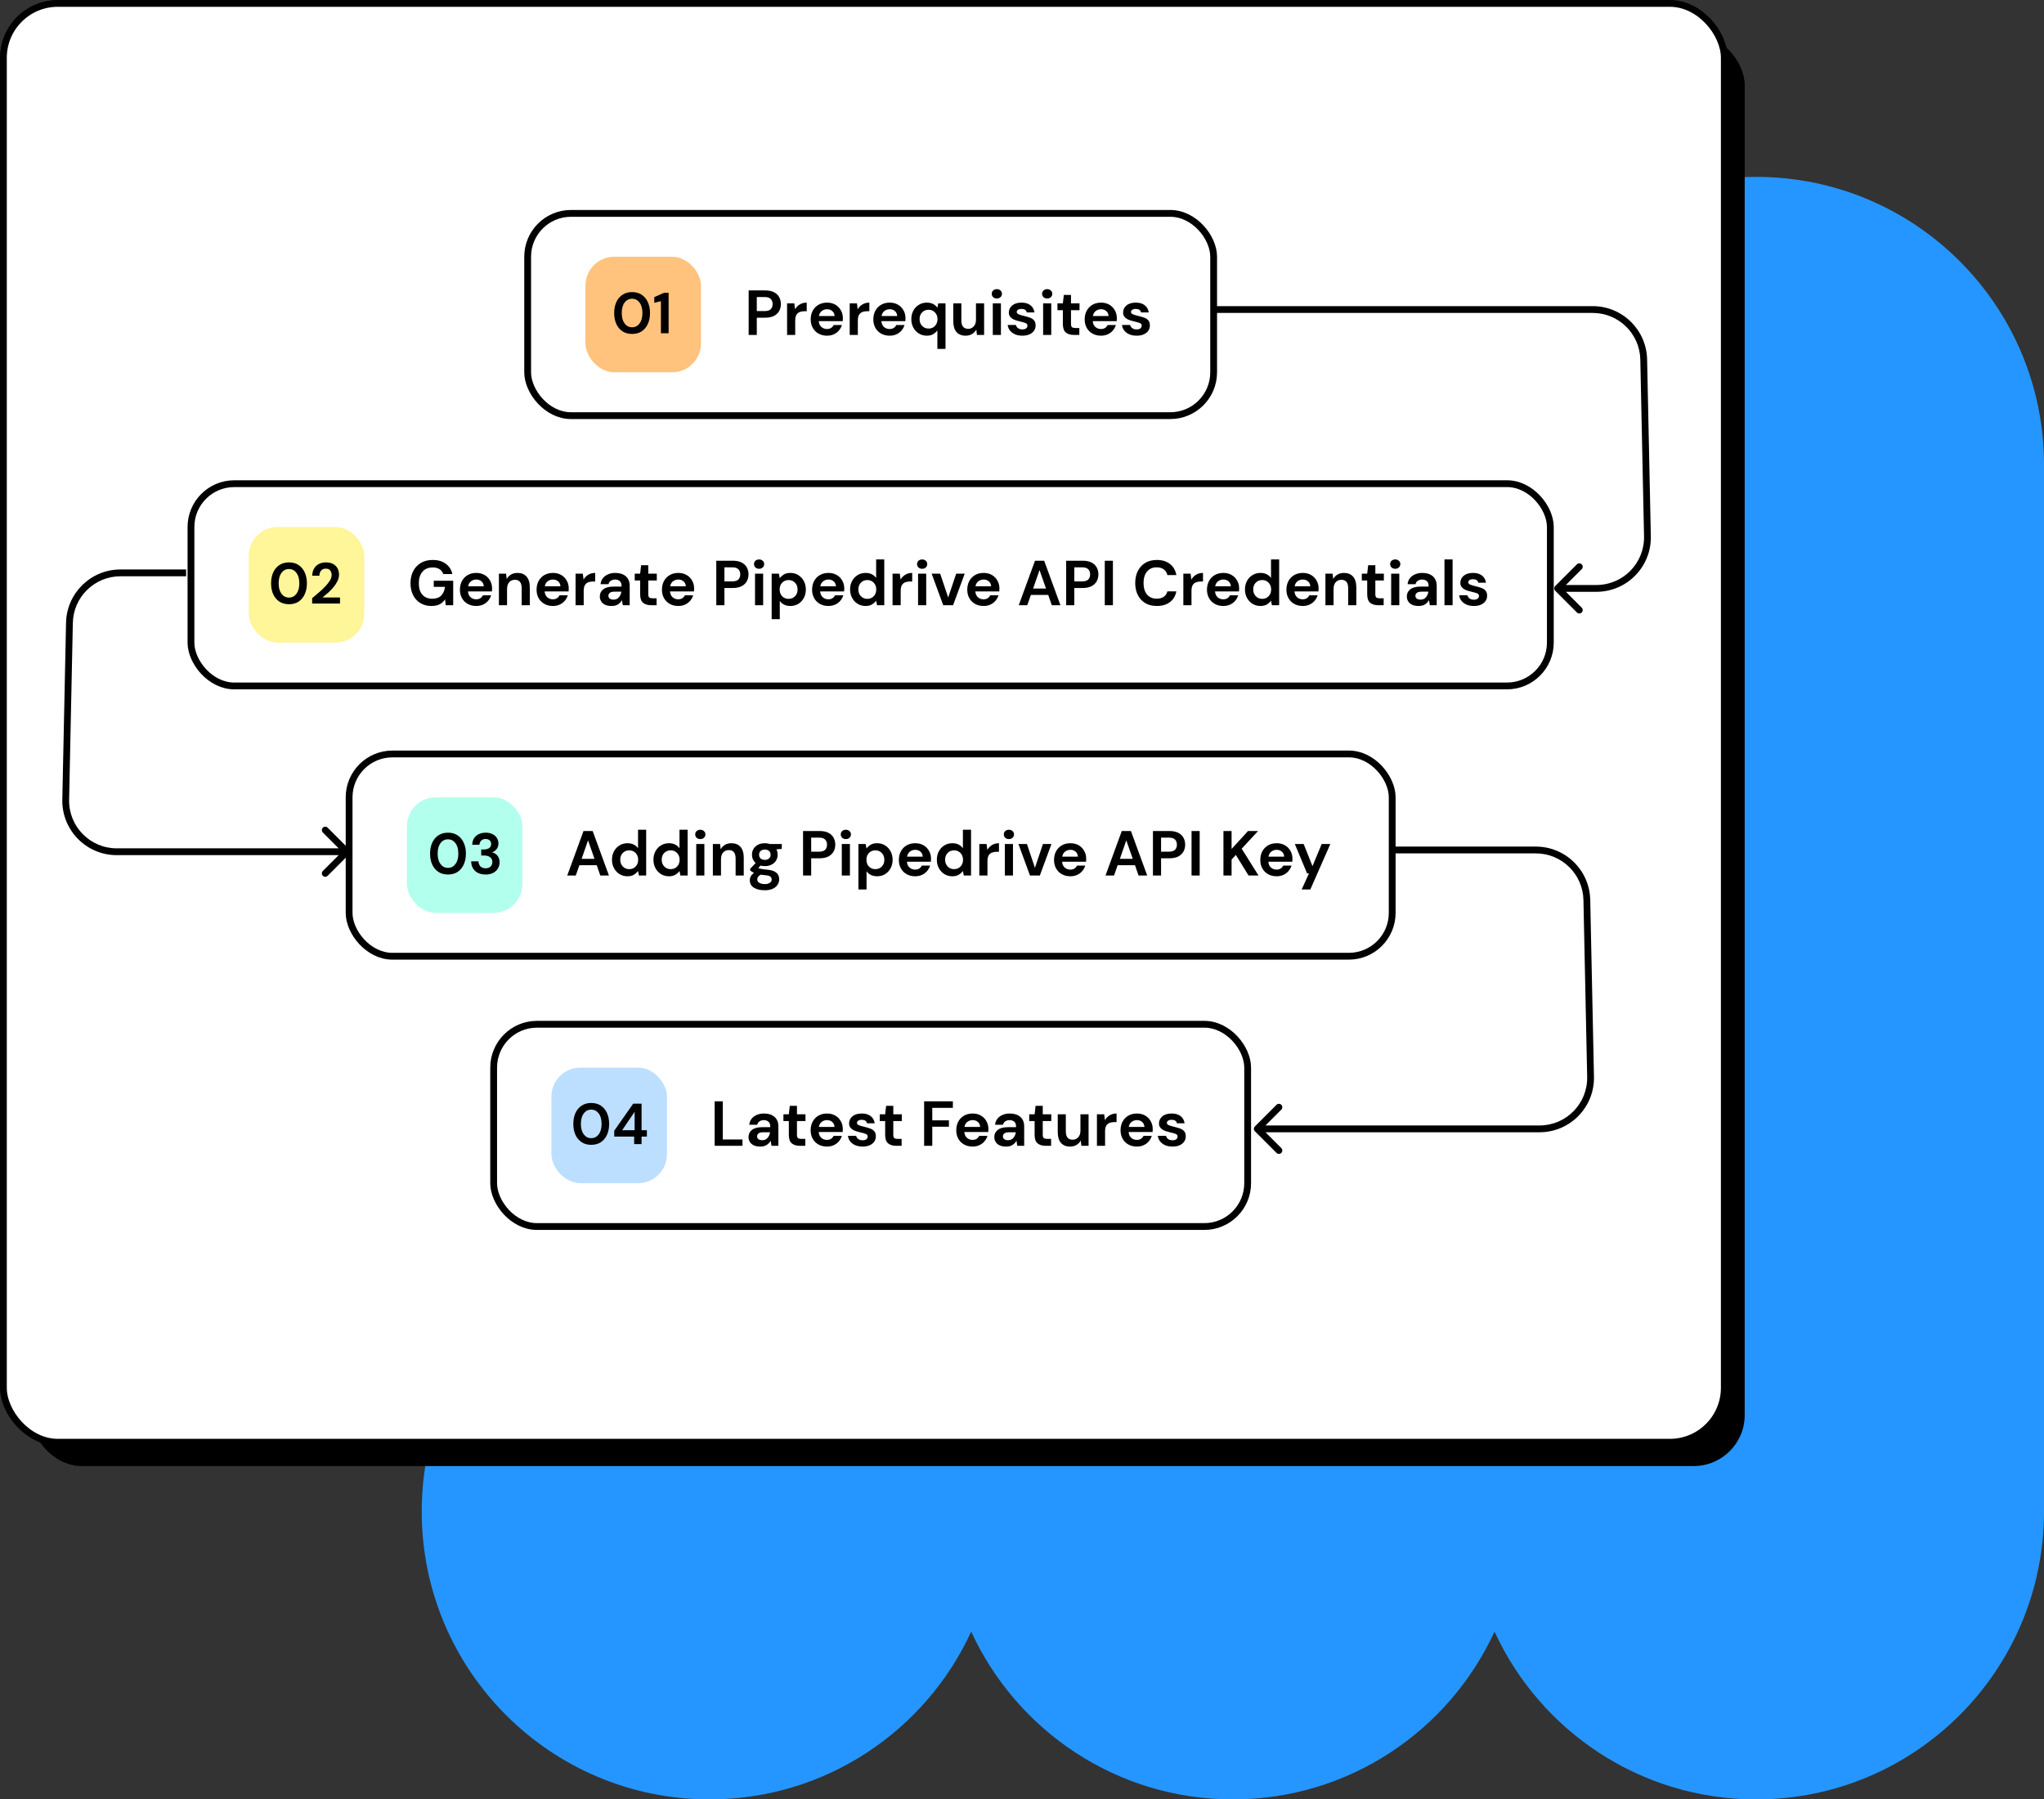
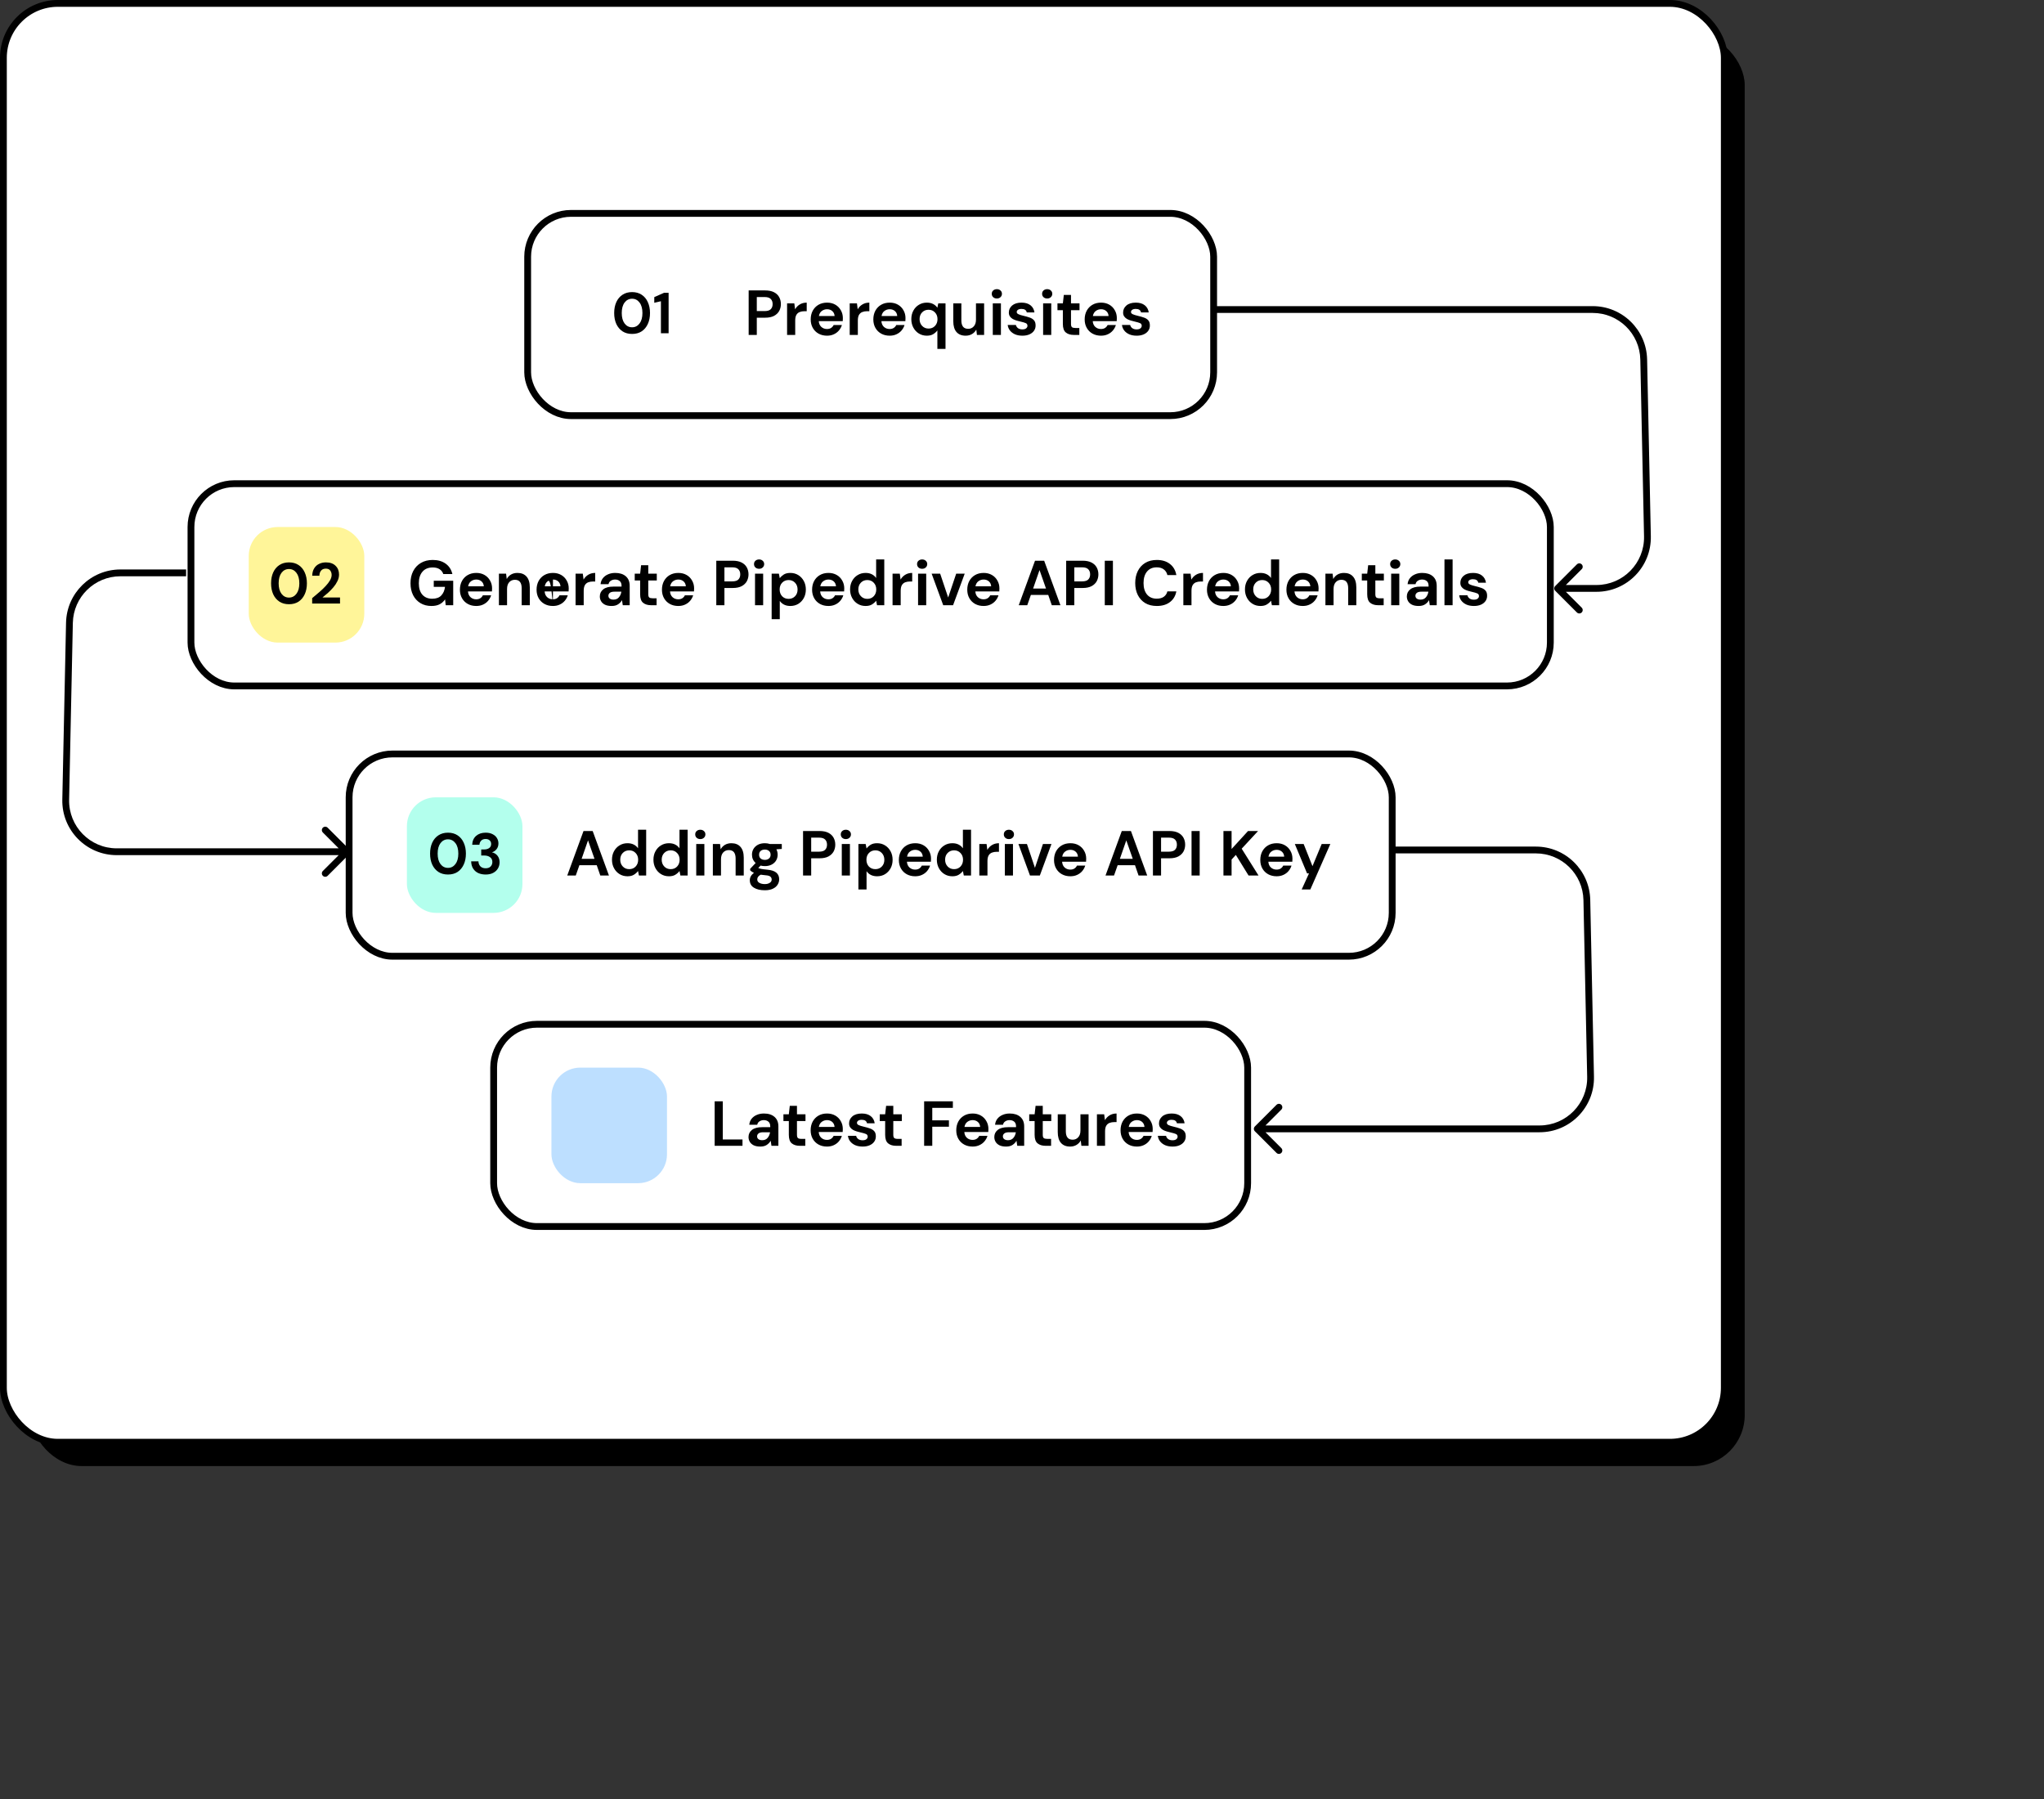
<svg xmlns="http://www.w3.org/2000/svg" width="601" height="529" viewBox="0 0 601 529" fill="none">
  <rect x="0" y="0" width="601" height="529" fill="#333333" stroke="none" />
-   <path fill-rule="evenodd" clip-rule="evenodd" d="M601 444.371C601 491.11 563.11 529 516.371 529C482.233 529 452.816 508.787 439.436 479.676C426.055 508.787 396.638 529 362.5 529C328.362 529 298.945 508.787 285.564 479.676C272.184 508.787 242.767 529 208.629 529C161.89 529 124 491.11 124 444.371C124 397.632 161.89 359.742 208.629 359.742C237.252 359.742 262.555 373.951 277.871 395.701V326.403C277.871 279.664 315.761 241.774 362.5 241.774C391.123 241.774 416.427 255.984 431.742 277.733V136.629C431.742 89.89 469.632 52 516.371 52C563.11 52 601 89.89 601 136.629L601 444.371Z" fill="#2596FF" />
  <rect x="9" y="10" width="504" height="421" rx="15" fill="black" />
  <rect x="1" y="1" width="506" height="423" rx="16" fill="white" stroke="black" stroke-width="2" />
  <path d="M368.971 331.16C368.58 331.551 368.58 332.184 368.971 332.575L375.335 338.939C375.725 339.329 376.358 339.329 376.749 338.939C377.139 338.548 377.139 337.915 376.749 337.524L371.092 331.868L376.749 326.211C377.139 325.82 377.139 325.187 376.749 324.796C376.358 324.406 375.725 324.406 375.335 324.796L368.971 331.16ZM467.677 316.551L468.677 316.53L467.677 316.551ZM452.681 331.867L452.681 330.868L452.681 331.867ZM466.581 264.569L467.581 264.548L466.581 264.569ZM465.582 264.59L466.678 316.572L468.677 316.53L467.581 264.548L465.582 264.59ZM452.681 330.868L369.678 330.868L369.678 332.868L452.681 332.867L452.681 330.868ZM451.585 248.885L409.957 248.885L409.957 250.885L451.585 250.885L451.585 248.885ZM466.678 316.572C466.843 324.418 460.528 330.868 452.681 330.868L452.681 332.867C461.649 332.867 468.866 325.497 468.677 316.53L466.678 316.572ZM467.581 264.548C467.398 255.845 460.29 248.885 451.585 248.885L451.585 250.885C459.202 250.885 465.421 256.975 465.582 264.59L467.581 264.548Z" fill="black" />
-   <rect x="155.15" y="62.731" width="201.699" height="59.462" rx="12.742" fill="white" />
  <rect x="155.15" y="62.731" width="201.699" height="59.462" rx="12.742" stroke="black" stroke-width="2" />
-   <rect x="172.139" y="75.473" width="33.978" height="33.978" rx="8.495" fill="#FFC37D" />
  <path d="M185.855 98.172C184.757 98.172 183.817 97.917 183.035 97.407C182.253 96.886 181.648 96.167 181.217 95.249C180.798 94.321 180.589 93.245 180.589 92.022C180.589 90.81 180.798 89.739 181.217 88.811C181.648 87.882 182.253 87.163 183.035 86.653C183.817 86.132 184.757 85.871 185.855 85.871C186.954 85.871 187.894 86.132 188.675 86.653C189.457 87.163 190.057 87.882 190.476 88.811C190.907 89.739 191.122 90.81 191.122 92.022C191.122 93.245 190.907 94.321 190.476 95.249C190.057 96.167 189.457 96.886 188.675 97.407C187.894 97.917 186.954 98.172 185.855 98.172ZM185.855 96.218C186.75 96.218 187.481 95.844 188.047 95.097C188.613 94.349 188.896 93.324 188.896 92.022C188.896 90.719 188.613 89.694 188.047 88.947C187.481 88.199 186.75 87.825 185.855 87.825C184.949 87.825 184.213 88.199 183.647 88.947C183.092 89.694 182.814 90.719 182.814 92.022C182.814 93.324 183.092 94.349 183.647 95.097C184.213 95.844 184.949 96.218 185.855 96.218ZM194.332 97.968V88.556L192.378 89.014V87.35L195.25 86.075H196.592V97.968H194.332Z" fill="black" />
  <path d="M220.13 98.462V85.381H224.97C226.017 85.381 226.883 85.555 227.568 85.904C228.253 86.253 228.764 86.732 229.1 87.343C229.437 87.953 229.605 88.639 229.605 89.399C229.605 90.121 229.443 90.788 229.119 91.398C228.795 91.996 228.291 92.482 227.605 92.856C226.92 93.217 226.042 93.398 224.97 93.398H222.522V98.462H220.13ZM222.522 91.454H224.821C225.656 91.454 226.254 91.274 226.615 90.912C226.989 90.539 227.176 90.034 227.176 89.399C227.176 88.751 226.989 88.246 226.615 87.885C226.254 87.511 225.656 87.324 224.821 87.324H222.522V91.454ZM231.426 98.462V89.193H233.556L233.78 90.931C234.117 90.333 234.572 89.86 235.145 89.511C235.73 89.149 236.415 88.969 237.2 88.969V91.492H236.528C236.004 91.492 235.537 91.573 235.126 91.735C234.715 91.897 234.391 92.177 234.154 92.576C233.93 92.974 233.818 93.529 233.818 94.239V98.462H231.426ZM243.175 98.687C242.24 98.687 241.412 98.487 240.689 98.089C239.967 97.69 239.4 97.129 238.989 96.407C238.578 95.684 238.372 94.849 238.372 93.903C238.372 92.943 238.571 92.09 238.97 91.342C239.381 90.595 239.942 90.015 240.652 89.604C241.375 89.181 242.222 88.969 243.194 88.969C244.103 88.969 244.907 89.168 245.604 89.567C246.302 89.966 246.844 90.514 247.23 91.211C247.629 91.897 247.828 92.663 247.828 93.51C247.828 93.647 247.822 93.79 247.81 93.94C247.81 94.089 247.803 94.245 247.791 94.407H240.745C240.795 95.13 241.044 95.697 241.493 96.108C241.954 96.519 242.508 96.724 243.156 96.724C243.642 96.724 244.047 96.618 244.371 96.407C244.707 96.182 244.956 95.896 245.118 95.547H247.548C247.373 96.133 247.081 96.668 246.67 97.154C246.271 97.628 245.773 98.001 245.175 98.275C244.589 98.55 243.922 98.687 243.175 98.687ZM243.194 90.912C242.608 90.912 242.091 91.081 241.642 91.417C241.194 91.741 240.907 92.239 240.783 92.912H245.399C245.361 92.302 245.137 91.816 244.726 91.454C244.315 91.093 243.804 90.912 243.194 90.912ZM249.84 98.462V89.193H251.971L252.195 90.931C252.531 90.333 252.986 89.86 253.559 89.511C254.145 89.149 254.83 88.969 255.615 88.969V91.492H254.942C254.419 91.492 253.952 91.573 253.54 91.735C253.129 91.897 252.805 92.177 252.569 92.576C252.344 92.974 252.232 93.529 252.232 94.239V98.462H249.84ZM261.589 98.687C260.655 98.687 259.826 98.487 259.104 98.089C258.381 97.69 257.814 97.129 257.403 96.407C256.992 95.684 256.786 94.849 256.786 93.903C256.786 92.943 256.986 92.09 257.384 91.342C257.796 90.595 258.356 90.015 259.066 89.604C259.789 89.181 260.636 88.969 261.608 88.969C262.517 88.969 263.321 89.168 264.019 89.567C264.716 89.966 265.258 90.514 265.645 91.211C266.043 91.897 266.243 92.663 266.243 93.51C266.243 93.647 266.236 93.79 266.224 93.94C266.224 94.089 266.218 94.245 266.205 94.407H259.16C259.21 95.13 259.459 95.697 259.907 96.108C260.368 96.519 260.923 96.724 261.571 96.724C262.057 96.724 262.461 96.618 262.785 96.407C263.122 96.182 263.371 95.896 263.533 95.547H265.962C265.788 96.133 265.495 96.668 265.084 97.154C264.685 97.628 264.187 98.001 263.589 98.275C263.003 98.55 262.337 98.687 261.589 98.687ZM261.608 90.912C261.022 90.912 260.505 91.081 260.057 91.417C259.608 91.741 259.322 92.239 259.197 92.912H263.813C263.776 92.302 263.552 91.816 263.14 91.454C262.729 91.093 262.218 90.912 261.608 90.912ZM275.618 102.574V97.135C275.319 97.547 274.92 97.908 274.422 98.219C273.936 98.531 273.3 98.687 272.515 98.687C271.643 98.687 270.865 98.475 270.179 98.051C269.494 97.628 268.952 97.048 268.554 96.313C268.155 95.578 267.956 94.743 267.956 93.809C267.956 92.875 268.155 92.046 268.554 91.323C268.952 90.588 269.494 90.015 270.179 89.604C270.865 89.181 271.643 88.969 272.515 88.969C273.213 88.969 273.824 89.1 274.347 89.361C274.87 89.623 275.294 89.99 275.618 90.464L275.879 89.193H278.01V102.574H275.618ZM273.02 96.594C273.792 96.594 274.422 96.338 274.908 95.827C275.406 95.304 275.655 94.638 275.655 93.828C275.655 93.018 275.406 92.358 274.908 91.847C274.422 91.323 273.792 91.062 273.02 91.062C272.26 91.062 271.631 91.317 271.133 91.828C270.634 92.339 270.385 92.999 270.385 93.809C270.385 94.619 270.634 95.285 271.133 95.809C271.631 96.332 272.26 96.594 273.02 96.594ZM283.922 98.687C282.763 98.687 281.866 98.325 281.231 97.603C280.608 96.88 280.296 95.821 280.296 94.426V89.193H282.67V94.201C282.67 94.999 282.832 95.609 283.155 96.033C283.479 96.457 283.99 96.668 284.688 96.668C285.348 96.668 285.89 96.432 286.314 95.958C286.75 95.485 286.968 94.824 286.968 93.977V89.193H289.36V98.462H287.248L287.061 96.893C286.775 97.441 286.357 97.877 285.809 98.201C285.273 98.525 284.644 98.687 283.922 98.687ZM293.105 87.754C292.669 87.754 292.308 87.623 292.021 87.362C291.747 87.1 291.61 86.77 291.61 86.371C291.61 85.972 291.747 85.648 292.021 85.399C292.308 85.138 292.669 85.007 293.105 85.007C293.541 85.007 293.896 85.138 294.17 85.399C294.457 85.648 294.6 85.972 294.6 86.371C294.6 86.77 294.457 87.1 294.17 87.362C293.896 87.623 293.541 87.754 293.105 87.754ZM291.909 98.462V89.193H294.301V98.462H291.909ZM300.629 98.687C299.807 98.687 299.084 98.556 298.461 98.294C297.838 98.02 297.34 97.646 296.966 97.173C296.592 96.7 296.368 96.151 296.293 95.528H298.704C298.779 95.89 298.978 96.201 299.302 96.463C299.638 96.712 300.068 96.837 300.592 96.837C301.115 96.837 301.495 96.731 301.731 96.519C301.981 96.307 302.105 96.064 302.105 95.79C302.105 95.391 301.931 95.123 301.582 94.986C301.233 94.837 300.747 94.694 300.124 94.556C299.726 94.469 299.321 94.363 298.91 94.239C298.498 94.114 298.118 93.959 297.77 93.772C297.433 93.572 297.159 93.323 296.947 93.024C296.736 92.713 296.63 92.333 296.63 91.884C296.63 91.062 296.954 90.37 297.601 89.81C298.262 89.249 299.184 88.969 300.367 88.969C301.464 88.969 302.336 89.224 302.984 89.735C303.644 90.246 304.036 90.95 304.161 91.847H301.9C301.763 91.162 301.246 90.819 300.349 90.819C299.9 90.819 299.551 90.906 299.302 91.081C299.065 91.255 298.947 91.473 298.947 91.735C298.947 92.009 299.128 92.227 299.489 92.389C299.85 92.551 300.33 92.7 300.928 92.837C301.576 92.987 302.168 93.155 302.703 93.342C303.251 93.516 303.688 93.784 304.011 94.145C304.335 94.494 304.497 94.999 304.497 95.659C304.51 96.232 304.36 96.749 304.049 97.21C303.737 97.671 303.289 98.032 302.703 98.294C302.118 98.556 301.426 98.687 300.629 98.687ZM307.906 87.754C307.47 87.754 307.109 87.623 306.822 87.362C306.548 87.1 306.411 86.77 306.411 86.371C306.411 85.972 306.548 85.648 306.822 85.399C307.109 85.138 307.47 85.007 307.906 85.007C308.342 85.007 308.697 85.138 308.971 85.399C309.258 85.648 309.401 85.972 309.401 86.371C309.401 86.77 309.258 87.1 308.971 87.362C308.697 87.623 308.342 87.754 307.906 87.754ZM306.71 98.462V89.193H309.102V98.462H306.71ZM315.729 98.462C314.757 98.462 313.978 98.226 313.393 97.752C312.807 97.279 312.514 96.438 312.514 95.229V91.193H310.926V89.193H312.514L312.795 86.707H314.907V89.193H317.411V91.193H314.907V95.248C314.907 95.697 315 96.008 315.187 96.182C315.386 96.344 315.723 96.425 316.196 96.425H317.355V98.462H315.729ZM323.731 98.687C322.797 98.687 321.968 98.487 321.246 98.089C320.523 97.69 319.956 97.129 319.545 96.407C319.134 95.684 318.928 94.849 318.928 93.903C318.928 92.943 319.128 92.09 319.526 91.342C319.937 90.595 320.498 90.015 321.208 89.604C321.931 89.181 322.778 88.969 323.75 88.969C324.659 88.969 325.463 89.168 326.161 89.567C326.858 89.966 327.4 90.514 327.786 91.211C328.185 91.897 328.384 92.663 328.384 93.51C328.384 93.647 328.378 93.79 328.366 93.94C328.366 94.089 328.36 94.245 328.347 94.407H321.302C321.351 95.13 321.601 95.697 322.049 96.108C322.51 96.519 323.065 96.724 323.712 96.724C324.198 96.724 324.603 96.618 324.927 96.407C325.264 96.182 325.513 95.896 325.675 95.547H328.104C327.93 96.133 327.637 96.668 327.226 97.154C326.827 97.628 326.329 98.001 325.731 98.275C325.145 98.55 324.479 98.687 323.731 98.687ZM323.75 90.912C323.164 90.912 322.647 91.081 322.199 91.417C321.75 91.741 321.464 92.239 321.339 92.912H325.955C325.918 92.302 325.693 91.816 325.282 91.454C324.871 91.093 324.36 90.912 323.75 90.912ZM334.227 98.687C333.405 98.687 332.683 98.556 332.06 98.294C331.437 98.02 330.938 97.646 330.565 97.173C330.191 96.7 329.967 96.151 329.892 95.528H332.303C332.377 95.89 332.577 96.201 332.901 96.463C333.237 96.712 333.667 96.837 334.19 96.837C334.713 96.837 335.093 96.731 335.33 96.519C335.579 96.307 335.704 96.064 335.704 95.79C335.704 95.391 335.529 95.123 335.181 94.986C334.832 94.837 334.346 94.694 333.723 94.556C333.324 94.469 332.919 94.363 332.508 94.239C332.097 94.114 331.717 93.959 331.368 93.772C331.032 93.572 330.758 93.323 330.546 93.024C330.334 92.713 330.228 92.333 330.228 91.884C330.228 91.062 330.552 90.37 331.2 89.81C331.86 89.249 332.782 88.969 333.966 88.969C335.062 88.969 335.934 89.224 336.582 89.735C337.242 90.246 337.635 90.95 337.76 91.847H335.498C335.361 91.162 334.844 90.819 333.947 90.819C333.499 90.819 333.15 90.906 332.901 91.081C332.664 91.255 332.546 91.473 332.546 91.735C332.546 92.009 332.726 92.227 333.087 92.389C333.449 92.551 333.928 92.7 334.526 92.837C335.174 92.987 335.766 93.155 336.302 93.342C336.85 93.516 337.286 93.784 337.61 94.145C337.934 94.494 338.096 94.999 338.096 95.659C338.108 96.232 337.959 96.749 337.647 97.21C337.336 97.671 336.887 98.032 336.302 98.294C335.716 98.556 335.025 98.687 334.227 98.687Z" fill="black" />
  <rect x="56.15" y="142.194" width="399.699" height="59.462" rx="12.742" fill="white" />
  <rect x="56.15" y="142.194" width="399.699" height="59.462" rx="12.742" stroke="black" stroke-width="2" />
  <rect x="73.139" y="154.936" width="33.978" height="33.978" rx="8.495" fill="#FFF599" />
  <path d="M84.972 177.634C83.874 177.634 82.933 177.379 82.152 176.87C81.37 176.349 80.764 175.629 80.334 174.712C79.915 173.783 79.706 172.707 79.706 171.484C79.706 170.272 79.915 169.202 80.334 168.273C80.764 167.344 81.37 166.625 82.152 166.115C82.933 165.594 83.874 165.334 84.972 165.334C86.071 165.334 87.011 165.594 87.792 166.115C88.574 166.625 89.174 167.344 89.593 168.273C90.024 169.202 90.239 170.272 90.239 171.484C90.239 172.707 90.024 173.783 89.593 174.712C89.174 175.629 88.574 176.349 87.792 176.87C87.011 177.379 86.071 177.634 84.972 177.634ZM84.972 175.68C85.867 175.68 86.597 175.307 87.164 174.559C87.73 173.812 88.013 172.787 88.013 171.484C88.013 170.181 87.73 169.156 87.164 168.409C86.597 167.661 85.867 167.288 84.972 167.288C84.066 167.288 83.33 167.661 82.763 168.409C82.209 169.156 81.931 170.181 81.931 171.484C81.931 172.787 82.209 173.812 82.763 174.559C83.33 175.307 84.066 175.68 84.972 175.68ZM91.786 177.43V175.85C92.511 175.25 93.213 174.655 93.893 174.066C94.584 173.477 95.195 172.894 95.728 172.316C96.271 171.739 96.702 171.178 97.019 170.635C97.347 170.08 97.511 169.542 97.511 169.021C97.511 168.534 97.376 168.103 97.104 167.729C96.843 167.356 96.407 167.169 95.796 167.169C95.173 167.169 94.703 167.373 94.385 167.78C94.068 168.188 93.91 168.681 93.91 169.258H91.803C91.826 168.386 92.018 167.661 92.381 167.084C92.743 166.495 93.225 166.059 93.825 165.776C94.425 165.481 95.099 165.334 95.847 165.334C97.058 165.334 97.999 165.668 98.667 166.336C99.346 166.993 99.686 167.848 99.686 168.902C99.686 169.559 99.533 170.198 99.227 170.821C98.933 171.444 98.542 172.045 98.055 172.622C97.568 173.2 97.041 173.744 96.475 174.253C95.909 174.752 95.359 175.216 94.827 175.646H99.975V177.43H91.786Z" fill="black" />
-   <path d="M126.849 178.149C125.615 178.149 124.538 177.869 123.616 177.308C122.694 176.747 121.977 175.969 121.467 174.972C120.956 173.963 120.7 172.792 120.7 171.459C120.7 170.113 120.962 168.93 121.485 167.908C122.021 166.874 122.775 166.07 123.747 165.497C124.731 164.912 125.896 164.619 127.241 164.619C128.774 164.619 130.044 164.986 131.054 165.721C132.063 166.456 132.717 167.472 133.016 168.768H130.343C130.144 168.157 129.783 167.684 129.26 167.347C128.736 166.998 128.063 166.824 127.241 166.824C125.933 166.824 124.924 167.241 124.214 168.076C123.504 168.898 123.148 170.032 123.148 171.477C123.148 172.923 123.497 174.044 124.195 174.841C124.905 175.626 125.865 176.019 127.073 176.019C128.257 176.019 129.147 175.701 129.745 175.065C130.356 174.418 130.723 173.57 130.848 172.524H127.54V170.73H133.259V177.925H131.054L130.867 176.205C130.443 176.828 129.914 177.308 129.278 177.644C128.643 177.981 127.833 178.149 126.849 178.149ZM140.032 178.149C139.098 178.149 138.269 177.95 137.547 177.551C136.824 177.152 136.257 176.592 135.846 175.869C135.435 175.146 135.229 174.312 135.229 173.365C135.229 172.406 135.429 171.552 135.827 170.805C136.238 170.057 136.799 169.478 137.509 169.067C138.232 168.643 139.079 168.431 140.051 168.431C140.96 168.431 141.764 168.631 142.462 169.029C143.159 169.428 143.701 169.976 144.087 170.674C144.486 171.359 144.685 172.125 144.685 172.972C144.685 173.109 144.679 173.253 144.667 173.402C144.667 173.552 144.661 173.707 144.648 173.869H137.603C137.652 174.592 137.902 175.159 138.35 175.57C138.811 175.981 139.366 176.187 140.013 176.187C140.499 176.187 140.904 176.081 141.228 175.869C141.565 175.645 141.814 175.358 141.976 175.009H144.405C144.231 175.595 143.938 176.131 143.527 176.617C143.128 177.09 142.63 177.464 142.032 177.738C141.446 178.012 140.78 178.149 140.032 178.149ZM140.051 170.375C139.465 170.375 138.948 170.543 138.5 170.879C138.051 171.203 137.765 171.702 137.64 172.374H142.256C142.219 171.764 141.994 171.278 141.583 170.917C141.172 170.555 140.661 170.375 140.051 170.375ZM146.697 177.925V168.655H148.809L148.996 170.225C149.283 169.677 149.694 169.241 150.229 168.917C150.778 168.593 151.419 168.431 152.154 168.431C153.3 168.431 154.191 168.792 154.827 169.515C155.462 170.238 155.78 171.297 155.78 172.692V177.925H153.388V172.916C153.388 172.119 153.226 171.508 152.902 171.085C152.578 170.661 152.073 170.449 151.388 170.449C150.715 170.449 150.161 170.686 149.725 171.16C149.301 171.633 149.089 172.293 149.089 173.141V177.925H146.697ZM162.571 178.149C161.637 178.149 160.808 177.95 160.086 177.551C159.363 177.152 158.796 176.592 158.385 175.869C157.974 175.146 157.768 174.312 157.768 173.365C157.768 172.406 157.968 171.552 158.366 170.805C158.777 170.057 159.338 169.478 160.048 169.067C160.771 168.643 161.618 168.431 162.59 168.431C163.499 168.431 164.303 168.631 165.001 169.029C165.698 169.428 166.24 169.976 166.626 170.674C167.025 171.359 167.224 172.125 167.224 172.972C167.224 173.109 167.218 173.253 167.206 173.402C167.206 173.552 167.199 173.707 167.187 173.869H160.142C160.191 174.592 160.441 175.159 160.889 175.57C161.35 175.981 161.904 176.187 162.552 176.187C163.038 176.187 163.443 176.081 163.767 175.869C164.103 175.645 164.353 175.358 164.515 175.009H166.944C166.77 175.595 166.477 176.131 166.066 176.617C165.667 177.09 165.169 177.464 164.571 177.738C163.985 178.012 163.319 178.149 162.571 178.149ZM162.59 170.375C162.004 170.375 161.487 170.543 161.039 170.879C160.59 171.203 160.304 171.702 160.179 172.374H164.795C164.758 171.764 164.533 171.278 164.122 170.917C163.711 170.555 163.2 170.375 162.59 170.375ZM169.236 177.925V168.655H171.367L171.591 170.393C171.927 169.795 172.382 169.322 172.955 168.973C173.541 168.612 174.226 168.431 175.011 168.431V170.954H174.338C173.815 170.954 173.348 171.035 172.937 171.197C172.525 171.359 172.201 171.639 171.965 172.038C171.741 172.437 171.628 172.991 171.628 173.701V177.925H169.236ZM179.842 178.149C179.044 178.149 178.39 178.024 177.879 177.775C177.368 177.514 176.988 177.171 176.739 176.747C176.49 176.324 176.366 175.857 176.366 175.346C176.366 174.486 176.702 173.788 177.375 173.253C178.047 172.717 179.057 172.449 180.402 172.449H182.757V172.225C182.757 171.589 182.576 171.122 182.215 170.823C181.854 170.524 181.405 170.375 180.869 170.375C180.383 170.375 179.96 170.493 179.599 170.73C179.237 170.954 179.013 171.29 178.926 171.739H176.59C176.652 171.066 176.876 170.481 177.263 169.982C177.661 169.484 178.172 169.104 178.795 168.842C179.418 168.568 180.116 168.431 180.888 168.431C182.209 168.431 183.249 168.761 184.009 169.422C184.769 170.082 185.149 171.016 185.149 172.225V177.925H183.112L182.888 176.43C182.614 176.928 182.227 177.339 181.729 177.663C181.243 177.987 180.614 178.149 179.842 178.149ZM180.383 176.28C181.069 176.28 181.598 176.056 181.972 175.607C182.358 175.159 182.601 174.604 182.701 173.944H180.664C180.028 173.944 179.574 174.063 179.3 174.299C179.025 174.524 178.888 174.804 178.888 175.14C178.888 175.502 179.025 175.782 179.3 175.981C179.574 176.181 179.935 176.28 180.383 176.28ZM191.434 177.925C190.462 177.925 189.684 177.688 189.098 177.215C188.512 176.741 188.22 175.9 188.22 174.692V170.655H186.631V168.655H188.22L188.5 166.17H190.612V168.655H193.116V170.655H190.612V174.71C190.612 175.159 190.705 175.47 190.892 175.645C191.091 175.807 191.428 175.888 191.901 175.888H193.06V177.925H191.434ZM199.436 178.149C198.502 178.149 197.673 177.95 196.951 177.551C196.228 177.152 195.661 176.592 195.25 175.869C194.839 175.146 194.634 174.312 194.634 173.365C194.634 172.406 194.833 171.552 195.232 170.805C195.643 170.057 196.203 169.478 196.913 169.067C197.636 168.643 198.483 168.431 199.455 168.431C200.365 168.431 201.168 168.631 201.866 169.029C202.564 169.428 203.105 169.976 203.492 170.674C203.89 171.359 204.09 172.125 204.09 172.972C204.09 173.109 204.084 173.253 204.071 173.402C204.071 173.552 204.065 173.707 204.052 173.869H197.007C197.057 174.592 197.306 175.159 197.754 175.57C198.215 175.981 198.77 176.187 199.418 176.187C199.904 176.187 200.308 176.081 200.632 175.869C200.969 175.645 201.218 175.358 201.38 175.009H203.809C203.635 175.595 203.342 176.131 202.931 176.617C202.532 177.09 202.034 177.464 201.436 177.738C200.85 178.012 200.184 178.149 199.436 178.149ZM199.455 170.375C198.87 170.375 198.352 170.543 197.904 170.879C197.455 171.203 197.169 171.702 197.044 172.374H201.66C201.623 171.764 201.399 171.278 200.988 170.917C200.576 170.555 200.066 170.375 199.455 170.375ZM210.611 177.925V164.843H215.451C216.498 164.843 217.363 165.017 218.049 165.366C218.734 165.715 219.245 166.195 219.581 166.805C219.917 167.416 220.086 168.101 220.086 168.861C220.086 169.584 219.924 170.25 219.6 170.861C219.276 171.459 218.771 171.945 218.086 172.318C217.401 172.68 216.522 172.86 215.451 172.86H213.003V177.925H210.611ZM213.003 170.917H215.301C216.136 170.917 216.734 170.736 217.096 170.375C217.469 170.001 217.656 169.496 217.656 168.861C217.656 168.213 217.469 167.709 217.096 167.347C216.734 166.973 216.136 166.787 215.301 166.787H213.003V170.917ZM223.196 167.216C222.76 167.216 222.398 167.086 222.112 166.824C221.838 166.562 221.701 166.232 221.701 165.834C221.701 165.435 221.838 165.111 222.112 164.862C222.398 164.6 222.76 164.469 223.196 164.469C223.632 164.469 223.987 164.6 224.261 164.862C224.548 165.111 224.691 165.435 224.691 165.834C224.691 166.232 224.548 166.562 224.261 166.824C223.987 167.086 223.632 167.216 223.196 167.216ZM222 177.925V168.655H224.392V177.925H222ZM226.889 182.036V168.655H229.019L229.281 169.982C229.58 169.571 229.972 169.21 230.458 168.898C230.956 168.587 231.598 168.431 232.383 168.431C233.255 168.431 234.034 168.643 234.719 169.067C235.404 169.49 235.946 170.069 236.345 170.805C236.743 171.54 236.943 172.374 236.943 173.309C236.943 174.243 236.743 175.078 236.345 175.813C235.946 176.536 235.404 177.109 234.719 177.532C234.034 177.943 233.255 178.149 232.383 178.149C231.685 178.149 231.075 178.018 230.551 177.757C230.028 177.495 229.605 177.127 229.281 176.654V182.036H226.889ZM231.878 176.056C232.638 176.056 233.267 175.801 233.766 175.29C234.264 174.779 234.513 174.119 234.513 173.309C234.513 172.499 234.264 171.832 233.766 171.309C233.267 170.786 232.638 170.524 231.878 170.524C231.106 170.524 230.47 170.786 229.972 171.309C229.486 171.82 229.243 172.48 229.243 173.29C229.243 174.1 229.486 174.766 229.972 175.29C230.47 175.801 231.106 176.056 231.878 176.056ZM243.584 178.149C242.649 178.149 241.821 177.95 241.098 177.551C240.375 177.152 239.809 176.592 239.397 175.869C238.986 175.146 238.781 174.312 238.781 173.365C238.781 172.406 238.98 171.552 239.379 170.805C239.79 170.057 240.35 169.478 241.061 169.067C241.783 168.643 242.63 168.431 243.602 168.431C244.512 168.431 245.315 168.631 246.013 169.029C246.711 169.428 247.253 169.976 247.639 170.674C248.038 171.359 248.237 172.125 248.237 172.972C248.237 173.109 248.231 173.253 248.218 173.402C248.218 173.552 248.212 173.707 248.2 173.869H241.154C241.204 174.592 241.453 175.159 241.902 175.57C242.363 175.981 242.917 176.187 243.565 176.187C244.051 176.187 244.456 176.081 244.78 175.869C245.116 175.645 245.365 175.358 245.527 175.009H247.957C247.782 175.595 247.489 176.131 247.078 176.617C246.68 177.09 246.181 177.464 245.583 177.738C244.998 178.012 244.331 178.149 243.584 178.149ZM243.602 170.375C243.017 170.375 242.5 170.543 242.051 170.879C241.603 171.203 241.316 171.702 241.191 172.374H245.807C245.77 171.764 245.546 171.278 245.135 170.917C244.724 170.555 244.213 170.375 243.602 170.375ZM254.51 178.149C253.638 178.149 252.859 177.937 252.174 177.514C251.488 177.09 250.946 176.511 250.548 175.776C250.149 175.041 249.95 174.206 249.95 173.271C249.95 172.337 250.149 171.508 250.548 170.786C250.946 170.051 251.488 169.478 252.174 169.067C252.859 168.643 253.638 168.431 254.51 168.431C255.207 168.431 255.818 168.562 256.341 168.824C256.864 169.085 257.288 169.453 257.612 169.926V164.469H260.004V177.925H257.874L257.612 176.598C257.313 177.009 256.914 177.37 256.416 177.682C255.93 177.993 255.295 178.149 254.51 178.149ZM255.014 176.056C255.787 176.056 256.416 175.801 256.902 175.29C257.4 174.766 257.649 174.1 257.649 173.29C257.649 172.48 257.4 171.82 256.902 171.309C256.416 170.786 255.787 170.524 255.014 170.524C254.254 170.524 253.625 170.78 253.127 171.29C252.628 171.801 252.379 172.462 252.379 173.271C252.379 174.081 252.628 174.748 253.127 175.271C253.625 175.794 254.254 176.056 255.014 176.056ZM262.44 177.925V168.655H264.57L264.795 170.393C265.131 169.795 265.586 169.322 266.159 168.973C266.744 168.612 267.43 168.431 268.215 168.431V170.954H267.542C267.019 170.954 266.551 171.035 266.14 171.197C265.729 171.359 265.405 171.639 265.168 172.038C264.944 172.437 264.832 172.991 264.832 173.701V177.925H262.44ZM271.139 167.216C270.703 167.216 270.342 167.086 270.055 166.824C269.781 166.562 269.644 166.232 269.644 165.834C269.644 165.435 269.781 165.111 270.055 164.862C270.342 164.6 270.703 164.469 271.139 164.469C271.575 164.469 271.93 164.6 272.204 164.862C272.491 165.111 272.634 165.435 272.634 165.834C272.634 166.232 272.491 166.562 272.204 166.824C271.93 167.086 271.575 167.216 271.139 167.216ZM269.943 177.925V168.655H272.335V177.925H269.943ZM277.336 177.925L273.935 168.655H276.439L278.794 175.663L281.148 168.655H283.653L280.233 177.925H277.336ZM289.209 178.149C288.275 178.149 287.446 177.95 286.723 177.551C286.001 177.152 285.434 176.592 285.023 175.869C284.612 175.146 284.406 174.312 284.406 173.365C284.406 172.406 284.605 171.552 285.004 170.805C285.415 170.057 285.976 169.478 286.686 169.067C287.409 168.643 288.256 168.431 289.228 168.431C290.137 168.431 290.941 168.631 291.638 169.029C292.336 169.428 292.878 169.976 293.264 170.674C293.663 171.359 293.862 172.125 293.862 172.972C293.862 173.109 293.856 173.253 293.844 173.402C293.844 173.552 293.837 173.707 293.825 173.869H286.779C286.829 174.592 287.079 175.159 287.527 175.57C287.988 175.981 288.542 176.187 289.19 176.187C289.676 176.187 290.081 176.081 290.405 175.869C290.741 175.645 290.991 175.358 291.153 175.009H293.582C293.408 175.595 293.115 176.131 292.704 176.617C292.305 177.09 291.807 177.464 291.209 177.738C290.623 178.012 289.956 178.149 289.209 178.149ZM289.228 170.375C288.642 170.375 288.125 170.543 287.677 170.879C287.228 171.203 286.941 171.702 286.817 172.374H291.433C291.395 171.764 291.171 171.278 290.76 170.917C290.349 170.555 289.838 170.375 289.228 170.375ZM299.542 177.925L304.327 164.843H307.018L311.802 177.925H309.26L308.214 174.897H303.112L302.047 177.925H299.542ZM303.766 173.028H307.56L305.653 167.59L303.766 173.028ZM313.487 177.925V164.843H318.327C319.374 164.843 320.24 165.017 320.925 165.366C321.61 165.715 322.121 166.195 322.457 166.805C322.794 167.416 322.962 168.101 322.962 168.861C322.962 169.584 322.8 170.25 322.476 170.861C322.152 171.459 321.647 171.945 320.962 172.318C320.277 172.68 319.399 172.86 318.327 172.86H315.879V177.925H313.487ZM315.879 170.917H318.178C319.012 170.917 319.61 170.736 319.972 170.375C320.345 170.001 320.532 169.496 320.532 168.861C320.532 168.213 320.345 167.709 319.972 167.347C319.61 166.973 319.012 166.787 318.178 166.787H315.879V170.917ZM324.839 177.925V164.843H327.231V177.925H324.839ZM340.143 178.149C338.823 178.149 337.689 177.869 336.742 177.308C335.795 176.735 335.066 175.944 334.556 174.935C334.045 173.913 333.789 172.736 333.789 171.403C333.789 170.069 334.045 168.892 334.556 167.871C335.066 166.849 335.795 166.052 336.742 165.478C337.689 164.905 338.823 164.619 340.143 164.619C341.713 164.619 342.996 165.011 343.993 165.796C345.002 166.569 345.631 167.659 345.881 169.067H343.246C343.084 168.356 342.735 167.802 342.199 167.403C341.676 166.992 340.978 166.787 340.106 166.787C338.897 166.787 337.951 167.198 337.265 168.02C336.58 168.842 336.237 169.97 336.237 171.403C336.237 172.835 336.58 173.963 337.265 174.785C337.951 175.595 338.897 176 340.106 176C340.978 176 341.676 175.813 342.199 175.439C342.735 175.053 343.084 174.524 343.246 173.851H345.881C345.631 175.196 345.002 176.249 343.993 177.009C342.996 177.769 341.713 178.149 340.143 178.149ZM347.942 177.925V168.655H350.072L350.297 170.393C350.633 169.795 351.088 169.322 351.661 168.973C352.246 168.612 352.932 168.431 353.717 168.431V170.954H353.044C352.521 170.954 352.053 171.035 351.642 171.197C351.231 171.359 350.907 171.639 350.67 172.038C350.446 172.437 350.334 172.991 350.334 173.701V177.925H347.942ZM359.691 178.149C358.757 178.149 357.928 177.95 357.206 177.551C356.483 177.152 355.916 176.592 355.505 175.869C355.094 175.146 354.888 174.312 354.888 173.365C354.888 172.406 355.088 171.552 355.486 170.805C355.897 170.057 356.458 169.478 357.168 169.067C357.891 168.643 358.738 168.431 359.71 168.431C360.619 168.431 361.423 168.631 362.121 169.029C362.818 169.428 363.36 169.976 363.746 170.674C364.145 171.359 364.344 172.125 364.344 172.972C364.344 173.109 364.338 173.253 364.326 173.402C364.326 173.552 364.32 173.707 364.307 173.869H357.262C357.311 174.592 357.561 175.159 358.009 175.57C358.47 175.981 359.025 176.187 359.672 176.187C360.158 176.187 360.563 176.081 360.887 175.869C361.224 175.645 361.473 175.358 361.635 175.009H364.064C363.89 175.595 363.597 176.131 363.186 176.617C362.787 177.09 362.289 177.464 361.691 177.738C361.105 178.012 360.439 178.149 359.691 178.149ZM359.71 170.375C359.124 170.375 358.607 170.543 358.159 170.879C357.71 171.203 357.424 171.702 357.299 172.374H361.915C361.878 171.764 361.653 171.278 361.242 170.917C360.831 170.555 360.32 170.375 359.71 170.375ZM370.617 178.149C369.745 178.149 368.966 177.937 368.281 177.514C367.596 177.09 367.054 176.511 366.655 175.776C366.257 175.041 366.057 174.206 366.057 173.271C366.057 172.337 366.257 171.508 366.655 170.786C367.054 170.051 367.596 169.478 368.281 169.067C368.966 168.643 369.745 168.431 370.617 168.431C371.315 168.431 371.925 168.562 372.449 168.824C372.972 169.085 373.396 169.453 373.72 169.926V164.469H376.112V177.925H373.981L373.72 176.598C373.42 177.009 373.022 177.37 372.523 177.682C372.038 177.993 371.402 178.149 370.617 178.149ZM371.122 176.056C371.894 176.056 372.523 175.801 373.009 175.29C373.508 174.766 373.757 174.1 373.757 173.29C373.757 172.48 373.508 171.82 373.009 171.309C372.523 170.786 371.894 170.524 371.122 170.524C370.362 170.524 369.733 170.78 369.234 171.29C368.736 171.801 368.487 172.462 368.487 173.271C368.487 174.081 368.736 174.748 369.234 175.271C369.733 175.794 370.362 176.056 371.122 176.056ZM383.051 178.149C382.117 178.149 381.288 177.95 380.566 177.551C379.843 177.152 379.276 176.592 378.865 175.869C378.454 175.146 378.248 174.312 378.248 173.365C378.248 172.406 378.448 171.552 378.846 170.805C379.258 170.057 379.818 169.478 380.528 169.067C381.251 168.643 382.098 168.431 383.07 168.431C383.979 168.431 384.783 168.631 385.481 169.029C386.178 169.428 386.72 169.976 387.107 170.674C387.505 171.359 387.705 172.125 387.705 172.972C387.705 173.109 387.698 173.253 387.686 173.402C387.686 173.552 387.68 173.707 387.667 173.869H380.622C380.672 174.592 380.921 175.159 381.369 175.57C381.83 175.981 382.385 176.187 383.033 176.187C383.519 176.187 383.923 176.081 384.247 175.869C384.584 175.645 384.833 175.358 384.995 175.009H387.424C387.25 175.595 386.957 176.131 386.546 176.617C386.147 177.09 385.649 177.464 385.051 177.738C384.465 178.012 383.799 178.149 383.051 178.149ZM383.07 170.375C382.484 170.375 381.967 170.543 381.519 170.879C381.07 171.203 380.784 171.702 380.659 172.374H385.275C385.238 171.764 385.014 171.278 384.602 170.917C384.191 170.555 383.68 170.375 383.07 170.375ZM389.717 177.925V168.655H391.828L392.015 170.225C392.302 169.677 392.713 169.241 393.249 168.917C393.797 168.593 394.438 168.431 395.174 168.431C396.32 168.431 397.211 168.792 397.846 169.515C398.481 170.238 398.799 171.297 398.799 172.692V177.925H396.407V172.916C396.407 172.119 396.245 171.508 395.921 171.085C395.597 170.661 395.093 170.449 394.407 170.449C393.735 170.449 393.18 170.686 392.744 171.16C392.32 171.633 392.109 172.293 392.109 173.141V177.925H389.717ZM405.217 177.925C404.245 177.925 403.466 177.688 402.88 177.215C402.295 176.741 402.002 175.9 402.002 174.692V170.655H400.414V168.655H402.002L402.282 166.17H404.394V168.655H406.898V170.655H404.394V174.71C404.394 175.159 404.488 175.47 404.675 175.645C404.874 175.807 405.21 175.888 405.684 175.888H406.842V177.925H405.217ZM410.242 167.216C409.806 167.216 409.444 167.086 409.158 166.824C408.884 166.562 408.747 166.232 408.747 165.834C408.747 165.435 408.884 165.111 409.158 164.862C409.444 164.6 409.806 164.469 410.242 164.469C410.678 164.469 411.033 164.6 411.307 164.862C411.594 165.111 411.737 165.435 411.737 165.834C411.737 166.232 411.594 166.562 411.307 166.824C411.033 167.086 410.678 167.216 410.242 167.216ZM409.046 177.925V168.655H411.438V177.925H409.046ZM417.13 178.149C416.333 178.149 415.679 178.024 415.168 177.775C414.657 177.514 414.277 177.171 414.028 176.747C413.779 176.324 413.654 175.857 413.654 175.346C413.654 174.486 413.991 173.788 414.663 173.253C415.336 172.717 416.345 172.449 417.691 172.449H420.046V172.225C420.046 171.589 419.865 171.122 419.504 170.823C419.142 170.524 418.694 170.375 418.158 170.375C417.672 170.375 417.249 170.493 416.887 170.73C416.526 170.954 416.302 171.29 416.215 171.739H413.878C413.941 171.066 414.165 170.481 414.551 169.982C414.95 169.484 415.461 169.104 416.084 168.842C416.707 168.568 417.404 168.431 418.177 168.431C419.497 168.431 420.538 168.761 421.298 169.422C422.058 170.082 422.438 171.016 422.438 172.225V177.925H420.401L420.176 176.43C419.902 176.928 419.516 177.339 419.018 177.663C418.532 177.987 417.903 178.149 417.13 178.149ZM417.672 176.28C418.357 176.28 418.887 176.056 419.261 175.607C419.647 175.159 419.89 174.604 419.99 173.944H417.953C417.317 173.944 416.862 174.063 416.588 174.299C416.314 174.524 416.177 174.804 416.177 175.14C416.177 175.502 416.314 175.782 416.588 175.981C416.862 176.181 417.224 176.28 417.672 176.28ZM424.72 177.925V164.469H427.112V177.925H424.72ZM433.388 178.149C432.565 178.149 431.843 178.018 431.22 177.757C430.597 177.482 430.099 177.109 429.725 176.635C429.351 176.162 429.127 175.614 429.052 174.991H431.463C431.538 175.352 431.737 175.663 432.061 175.925C432.397 176.174 432.827 176.299 433.35 176.299C433.874 176.299 434.254 176.193 434.49 175.981C434.74 175.769 434.864 175.526 434.864 175.252C434.864 174.854 434.69 174.586 434.341 174.449C433.992 174.299 433.506 174.156 432.883 174.019C432.484 173.932 432.08 173.826 431.668 173.701C431.257 173.577 430.877 173.421 430.528 173.234C430.192 173.035 429.918 172.786 429.706 172.487C429.494 172.175 429.388 171.795 429.388 171.347C429.388 170.524 429.712 169.833 430.36 169.272C431.021 168.711 431.943 168.431 433.126 168.431C434.222 168.431 435.095 168.687 435.742 169.197C436.403 169.708 436.795 170.412 436.92 171.309H434.659C434.522 170.624 434.004 170.281 433.107 170.281C432.659 170.281 432.31 170.369 432.061 170.543C431.824 170.717 431.706 170.935 431.706 171.197C431.706 171.471 431.886 171.689 432.248 171.851C432.609 172.013 433.089 172.163 433.687 172.3C434.335 172.449 434.926 172.617 435.462 172.804C436.01 172.979 436.446 173.246 436.77 173.608C437.094 173.957 437.256 174.461 437.256 175.122C437.269 175.695 437.119 176.212 436.808 176.673C436.496 177.134 436.048 177.495 435.462 177.757C434.877 178.018 434.185 178.149 433.388 178.149Z" fill="black" />
-   <rect x="102.65" y="221.656" width="306.699" height="59.462" rx="12.742" fill="white" />
+   <path d="M126.849 178.149C125.615 178.149 124.538 177.869 123.616 177.308C122.694 176.747 121.977 175.969 121.467 174.972C120.956 173.963 120.7 172.792 120.7 171.459C120.7 170.113 120.962 168.93 121.485 167.908C122.021 166.874 122.775 166.07 123.747 165.497C124.731 164.912 125.896 164.619 127.241 164.619C128.774 164.619 130.044 164.986 131.054 165.721C132.063 166.456 132.717 167.472 133.016 168.768H130.343C130.144 168.157 129.783 167.684 129.26 167.347C128.736 166.998 128.063 166.824 127.241 166.824C125.933 166.824 124.924 167.241 124.214 168.076C123.504 168.898 123.148 170.032 123.148 171.477C123.148 172.923 123.497 174.044 124.195 174.841C124.905 175.626 125.865 176.019 127.073 176.019C128.257 176.019 129.147 175.701 129.745 175.065C130.356 174.418 130.723 173.57 130.848 172.524H127.54V170.73H133.259V177.925H131.054L130.867 176.205C130.443 176.828 129.914 177.308 129.278 177.644C128.643 177.981 127.833 178.149 126.849 178.149ZM140.032 178.149C139.098 178.149 138.269 177.95 137.547 177.551C136.824 177.152 136.257 176.592 135.846 175.869C135.435 175.146 135.229 174.312 135.229 173.365C135.229 172.406 135.429 171.552 135.827 170.805C136.238 170.057 136.799 169.478 137.509 169.067C138.232 168.643 139.079 168.431 140.051 168.431C140.96 168.431 141.764 168.631 142.462 169.029C143.159 169.428 143.701 169.976 144.087 170.674C144.486 171.359 144.685 172.125 144.685 172.972C144.685 173.109 144.679 173.253 144.667 173.402C144.667 173.552 144.661 173.707 144.648 173.869H137.603C137.652 174.592 137.902 175.159 138.35 175.57C138.811 175.981 139.366 176.187 140.013 176.187C140.499 176.187 140.904 176.081 141.228 175.869C141.565 175.645 141.814 175.358 141.976 175.009H144.405C144.231 175.595 143.938 176.131 143.527 176.617C143.128 177.09 142.63 177.464 142.032 177.738C141.446 178.012 140.78 178.149 140.032 178.149ZM140.051 170.375C139.465 170.375 138.948 170.543 138.5 170.879C138.051 171.203 137.765 171.702 137.64 172.374H142.256C142.219 171.764 141.994 171.278 141.583 170.917C141.172 170.555 140.661 170.375 140.051 170.375ZM146.697 177.925V168.655H148.809L148.996 170.225C149.283 169.677 149.694 169.241 150.229 168.917C150.778 168.593 151.419 168.431 152.154 168.431C153.3 168.431 154.191 168.792 154.827 169.515C155.462 170.238 155.78 171.297 155.78 172.692V177.925H153.388V172.916C153.388 172.119 153.226 171.508 152.902 171.085C152.578 170.661 152.073 170.449 151.388 170.449C150.715 170.449 150.161 170.686 149.725 171.16C149.301 171.633 149.089 172.293 149.089 173.141V177.925H146.697ZM162.571 178.149C161.637 178.149 160.808 177.95 160.086 177.551C159.363 177.152 158.796 176.592 158.385 175.869C157.974 175.146 157.768 174.312 157.768 173.365C157.768 172.406 157.968 171.552 158.366 170.805C158.777 170.057 159.338 169.478 160.048 169.067C160.771 168.643 161.618 168.431 162.59 168.431C163.499 168.431 164.303 168.631 165.001 169.029C165.698 169.428 166.24 169.976 166.626 170.674C167.025 171.359 167.224 172.125 167.224 172.972C167.224 173.109 167.218 173.253 167.206 173.402C167.206 173.552 167.199 173.707 167.187 173.869H160.142C160.191 174.592 160.441 175.159 160.889 175.57C161.35 175.981 161.904 176.187 162.552 176.187C163.038 176.187 163.443 176.081 163.767 175.869C164.103 175.645 164.353 175.358 164.515 175.009H166.944C166.77 175.595 166.477 176.131 166.066 176.617C165.667 177.09 165.169 177.464 164.571 177.738C163.985 178.012 163.319 178.149 162.571 178.149ZC162.004 170.375 161.487 170.543 161.039 170.879C160.59 171.203 160.304 171.702 160.179 172.374H164.795C164.758 171.764 164.533 171.278 164.122 170.917C163.711 170.555 163.2 170.375 162.59 170.375ZM169.236 177.925V168.655H171.367L171.591 170.393C171.927 169.795 172.382 169.322 172.955 168.973C173.541 168.612 174.226 168.431 175.011 168.431V170.954H174.338C173.815 170.954 173.348 171.035 172.937 171.197C172.525 171.359 172.201 171.639 171.965 172.038C171.741 172.437 171.628 172.991 171.628 173.701V177.925H169.236ZM179.842 178.149C179.044 178.149 178.39 178.024 177.879 177.775C177.368 177.514 176.988 177.171 176.739 176.747C176.49 176.324 176.366 175.857 176.366 175.346C176.366 174.486 176.702 173.788 177.375 173.253C178.047 172.717 179.057 172.449 180.402 172.449H182.757V172.225C182.757 171.589 182.576 171.122 182.215 170.823C181.854 170.524 181.405 170.375 180.869 170.375C180.383 170.375 179.96 170.493 179.599 170.73C179.237 170.954 179.013 171.29 178.926 171.739H176.59C176.652 171.066 176.876 170.481 177.263 169.982C177.661 169.484 178.172 169.104 178.795 168.842C179.418 168.568 180.116 168.431 180.888 168.431C182.209 168.431 183.249 168.761 184.009 169.422C184.769 170.082 185.149 171.016 185.149 172.225V177.925H183.112L182.888 176.43C182.614 176.928 182.227 177.339 181.729 177.663C181.243 177.987 180.614 178.149 179.842 178.149ZM180.383 176.28C181.069 176.28 181.598 176.056 181.972 175.607C182.358 175.159 182.601 174.604 182.701 173.944H180.664C180.028 173.944 179.574 174.063 179.3 174.299C179.025 174.524 178.888 174.804 178.888 175.14C178.888 175.502 179.025 175.782 179.3 175.981C179.574 176.181 179.935 176.28 180.383 176.28ZM191.434 177.925C190.462 177.925 189.684 177.688 189.098 177.215C188.512 176.741 188.22 175.9 188.22 174.692V170.655H186.631V168.655H188.22L188.5 166.17H190.612V168.655H193.116V170.655H190.612V174.71C190.612 175.159 190.705 175.47 190.892 175.645C191.091 175.807 191.428 175.888 191.901 175.888H193.06V177.925H191.434ZM199.436 178.149C198.502 178.149 197.673 177.95 196.951 177.551C196.228 177.152 195.661 176.592 195.25 175.869C194.839 175.146 194.634 174.312 194.634 173.365C194.634 172.406 194.833 171.552 195.232 170.805C195.643 170.057 196.203 169.478 196.913 169.067C197.636 168.643 198.483 168.431 199.455 168.431C200.365 168.431 201.168 168.631 201.866 169.029C202.564 169.428 203.105 169.976 203.492 170.674C203.89 171.359 204.09 172.125 204.09 172.972C204.09 173.109 204.084 173.253 204.071 173.402C204.071 173.552 204.065 173.707 204.052 173.869H197.007C197.057 174.592 197.306 175.159 197.754 175.57C198.215 175.981 198.77 176.187 199.418 176.187C199.904 176.187 200.308 176.081 200.632 175.869C200.969 175.645 201.218 175.358 201.38 175.009H203.809C203.635 175.595 203.342 176.131 202.931 176.617C202.532 177.09 202.034 177.464 201.436 177.738C200.85 178.012 200.184 178.149 199.436 178.149ZM199.455 170.375C198.87 170.375 198.352 170.543 197.904 170.879C197.455 171.203 197.169 171.702 197.044 172.374H201.66C201.623 171.764 201.399 171.278 200.988 170.917C200.576 170.555 200.066 170.375 199.455 170.375ZM210.611 177.925V164.843H215.451C216.498 164.843 217.363 165.017 218.049 165.366C218.734 165.715 219.245 166.195 219.581 166.805C219.917 167.416 220.086 168.101 220.086 168.861C220.086 169.584 219.924 170.25 219.6 170.861C219.276 171.459 218.771 171.945 218.086 172.318C217.401 172.68 216.522 172.86 215.451 172.86H213.003V177.925H210.611ZM213.003 170.917H215.301C216.136 170.917 216.734 170.736 217.096 170.375C217.469 170.001 217.656 169.496 217.656 168.861C217.656 168.213 217.469 167.709 217.096 167.347C216.734 166.973 216.136 166.787 215.301 166.787H213.003V170.917ZM223.196 167.216C222.76 167.216 222.398 167.086 222.112 166.824C221.838 166.562 221.701 166.232 221.701 165.834C221.701 165.435 221.838 165.111 222.112 164.862C222.398 164.6 222.76 164.469 223.196 164.469C223.632 164.469 223.987 164.6 224.261 164.862C224.548 165.111 224.691 165.435 224.691 165.834C224.691 166.232 224.548 166.562 224.261 166.824C223.987 167.086 223.632 167.216 223.196 167.216ZM222 177.925V168.655H224.392V177.925H222ZM226.889 182.036V168.655H229.019L229.281 169.982C229.58 169.571 229.972 169.21 230.458 168.898C230.956 168.587 231.598 168.431 232.383 168.431C233.255 168.431 234.034 168.643 234.719 169.067C235.404 169.49 235.946 170.069 236.345 170.805C236.743 171.54 236.943 172.374 236.943 173.309C236.943 174.243 236.743 175.078 236.345 175.813C235.946 176.536 235.404 177.109 234.719 177.532C234.034 177.943 233.255 178.149 232.383 178.149C231.685 178.149 231.075 178.018 230.551 177.757C230.028 177.495 229.605 177.127 229.281 176.654V182.036H226.889ZM231.878 176.056C232.638 176.056 233.267 175.801 233.766 175.29C234.264 174.779 234.513 174.119 234.513 173.309C234.513 172.499 234.264 171.832 233.766 171.309C233.267 170.786 232.638 170.524 231.878 170.524C231.106 170.524 230.47 170.786 229.972 171.309C229.486 171.82 229.243 172.48 229.243 173.29C229.243 174.1 229.486 174.766 229.972 175.29C230.47 175.801 231.106 176.056 231.878 176.056ZM243.584 178.149C242.649 178.149 241.821 177.95 241.098 177.551C240.375 177.152 239.809 176.592 239.397 175.869C238.986 175.146 238.781 174.312 238.781 173.365C238.781 172.406 238.98 171.552 239.379 170.805C239.79 170.057 240.35 169.478 241.061 169.067C241.783 168.643 242.63 168.431 243.602 168.431C244.512 168.431 245.315 168.631 246.013 169.029C246.711 169.428 247.253 169.976 247.639 170.674C248.038 171.359 248.237 172.125 248.237 172.972C248.237 173.109 248.231 173.253 248.218 173.402C248.218 173.552 248.212 173.707 248.2 173.869H241.154C241.204 174.592 241.453 175.159 241.902 175.57C242.363 175.981 242.917 176.187 243.565 176.187C244.051 176.187 244.456 176.081 244.78 175.869C245.116 175.645 245.365 175.358 245.527 175.009H247.957C247.782 175.595 247.489 176.131 247.078 176.617C246.68 177.09 246.181 177.464 245.583 177.738C244.998 178.012 244.331 178.149 243.584 178.149ZM243.602 170.375C243.017 170.375 242.5 170.543 242.051 170.879C241.603 171.203 241.316 171.702 241.191 172.374H245.807C245.77 171.764 245.546 171.278 245.135 170.917C244.724 170.555 244.213 170.375 243.602 170.375ZM254.51 178.149C253.638 178.149 252.859 177.937 252.174 177.514C251.488 177.09 250.946 176.511 250.548 175.776C250.149 175.041 249.95 174.206 249.95 173.271C249.95 172.337 250.149 171.508 250.548 170.786C250.946 170.051 251.488 169.478 252.174 169.067C252.859 168.643 253.638 168.431 254.51 168.431C255.207 168.431 255.818 168.562 256.341 168.824C256.864 169.085 257.288 169.453 257.612 169.926V164.469H260.004V177.925H257.874L257.612 176.598C257.313 177.009 256.914 177.37 256.416 177.682C255.93 177.993 255.295 178.149 254.51 178.149ZM255.014 176.056C255.787 176.056 256.416 175.801 256.902 175.29C257.4 174.766 257.649 174.1 257.649 173.29C257.649 172.48 257.4 171.82 256.902 171.309C256.416 170.786 255.787 170.524 255.014 170.524C254.254 170.524 253.625 170.78 253.127 171.29C252.628 171.801 252.379 172.462 252.379 173.271C252.379 174.081 252.628 174.748 253.127 175.271C253.625 175.794 254.254 176.056 255.014 176.056ZM262.44 177.925V168.655H264.57L264.795 170.393C265.131 169.795 265.586 169.322 266.159 168.973C266.744 168.612 267.43 168.431 268.215 168.431V170.954H267.542C267.019 170.954 266.551 171.035 266.14 171.197C265.729 171.359 265.405 171.639 265.168 172.038C264.944 172.437 264.832 172.991 264.832 173.701V177.925H262.44ZM271.139 167.216C270.703 167.216 270.342 167.086 270.055 166.824C269.781 166.562 269.644 166.232 269.644 165.834C269.644 165.435 269.781 165.111 270.055 164.862C270.342 164.6 270.703 164.469 271.139 164.469C271.575 164.469 271.93 164.6 272.204 164.862C272.491 165.111 272.634 165.435 272.634 165.834C272.634 166.232 272.491 166.562 272.204 166.824C271.93 167.086 271.575 167.216 271.139 167.216ZM269.943 177.925V168.655H272.335V177.925H269.943ZM277.336 177.925L273.935 168.655H276.439L278.794 175.663L281.148 168.655H283.653L280.233 177.925H277.336ZM289.209 178.149C288.275 178.149 287.446 177.95 286.723 177.551C286.001 177.152 285.434 176.592 285.023 175.869C284.612 175.146 284.406 174.312 284.406 173.365C284.406 172.406 284.605 171.552 285.004 170.805C285.415 170.057 285.976 169.478 286.686 169.067C287.409 168.643 288.256 168.431 289.228 168.431C290.137 168.431 290.941 168.631 291.638 169.029C292.336 169.428 292.878 169.976 293.264 170.674C293.663 171.359 293.862 172.125 293.862 172.972C293.862 173.109 293.856 173.253 293.844 173.402C293.844 173.552 293.837 173.707 293.825 173.869H286.779C286.829 174.592 287.079 175.159 287.527 175.57C287.988 175.981 288.542 176.187 289.19 176.187C289.676 176.187 290.081 176.081 290.405 175.869C290.741 175.645 290.991 175.358 291.153 175.009H293.582C293.408 175.595 293.115 176.131 292.704 176.617C292.305 177.09 291.807 177.464 291.209 177.738C290.623 178.012 289.956 178.149 289.209 178.149ZM289.228 170.375C288.642 170.375 288.125 170.543 287.677 170.879C287.228 171.203 286.941 171.702 286.817 172.374H291.433C291.395 171.764 291.171 171.278 290.76 170.917C290.349 170.555 289.838 170.375 289.228 170.375ZM299.542 177.925L304.327 164.843H307.018L311.802 177.925H309.26L308.214 174.897H303.112L302.047 177.925H299.542ZM303.766 173.028H307.56L305.653 167.59L303.766 173.028ZM313.487 177.925V164.843H318.327C319.374 164.843 320.24 165.017 320.925 165.366C321.61 165.715 322.121 166.195 322.457 166.805C322.794 167.416 322.962 168.101 322.962 168.861C322.962 169.584 322.8 170.25 322.476 170.861C322.152 171.459 321.647 171.945 320.962 172.318C320.277 172.68 319.399 172.86 318.327 172.86H315.879V177.925H313.487ZM315.879 170.917H318.178C319.012 170.917 319.61 170.736 319.972 170.375C320.345 170.001 320.532 169.496 320.532 168.861C320.532 168.213 320.345 167.709 319.972 167.347C319.61 166.973 319.012 166.787 318.178 166.787H315.879V170.917ZM324.839 177.925V164.843H327.231V177.925H324.839ZM340.143 178.149C338.823 178.149 337.689 177.869 336.742 177.308C335.795 176.735 335.066 175.944 334.556 174.935C334.045 173.913 333.789 172.736 333.789 171.403C333.789 170.069 334.045 168.892 334.556 167.871C335.066 166.849 335.795 166.052 336.742 165.478C337.689 164.905 338.823 164.619 340.143 164.619C341.713 164.619 342.996 165.011 343.993 165.796C345.002 166.569 345.631 167.659 345.881 169.067H343.246C343.084 168.356 342.735 167.802 342.199 167.403C341.676 166.992 340.978 166.787 340.106 166.787C338.897 166.787 337.951 167.198 337.265 168.02C336.58 168.842 336.237 169.97 336.237 171.403C336.237 172.835 336.58 173.963 337.265 174.785C337.951 175.595 338.897 176 340.106 176C340.978 176 341.676 175.813 342.199 175.439C342.735 175.053 343.084 174.524 343.246 173.851H345.881C345.631 175.196 345.002 176.249 343.993 177.009C342.996 177.769 341.713 178.149 340.143 178.149ZM347.942 177.925V168.655H350.072L350.297 170.393C350.633 169.795 351.088 169.322 351.661 168.973C352.246 168.612 352.932 168.431 353.717 168.431V170.954H353.044C352.521 170.954 352.053 171.035 351.642 171.197C351.231 171.359 350.907 171.639 350.67 172.038C350.446 172.437 350.334 172.991 350.334 173.701V177.925H347.942ZM359.691 178.149C358.757 178.149 357.928 177.95 357.206 177.551C356.483 177.152 355.916 176.592 355.505 175.869C355.094 175.146 354.888 174.312 354.888 173.365C354.888 172.406 355.088 171.552 355.486 170.805C355.897 170.057 356.458 169.478 357.168 169.067C357.891 168.643 358.738 168.431 359.71 168.431C360.619 168.431 361.423 168.631 362.121 169.029C362.818 169.428 363.36 169.976 363.746 170.674C364.145 171.359 364.344 172.125 364.344 172.972C364.344 173.109 364.338 173.253 364.326 173.402C364.326 173.552 364.32 173.707 364.307 173.869H357.262C357.311 174.592 357.561 175.159 358.009 175.57C358.47 175.981 359.025 176.187 359.672 176.187C360.158 176.187 360.563 176.081 360.887 175.869C361.224 175.645 361.473 175.358 361.635 175.009H364.064C363.89 175.595 363.597 176.131 363.186 176.617C362.787 177.09 362.289 177.464 361.691 177.738C361.105 178.012 360.439 178.149 359.691 178.149ZM359.71 170.375C359.124 170.375 358.607 170.543 358.159 170.879C357.71 171.203 357.424 171.702 357.299 172.374H361.915C361.878 171.764 361.653 171.278 361.242 170.917C360.831 170.555 360.32 170.375 359.71 170.375ZM370.617 178.149C369.745 178.149 368.966 177.937 368.281 177.514C367.596 177.09 367.054 176.511 366.655 175.776C366.257 175.041 366.057 174.206 366.057 173.271C366.057 172.337 366.257 171.508 366.655 170.786C367.054 170.051 367.596 169.478 368.281 169.067C368.966 168.643 369.745 168.431 370.617 168.431C371.315 168.431 371.925 168.562 372.449 168.824C372.972 169.085 373.396 169.453 373.72 169.926V164.469H376.112V177.925H373.981L373.72 176.598C373.42 177.009 373.022 177.37 372.523 177.682C372.038 177.993 371.402 178.149 370.617 178.149ZM371.122 176.056C371.894 176.056 372.523 175.801 373.009 175.29C373.508 174.766 373.757 174.1 373.757 173.29C373.757 172.48 373.508 171.82 373.009 171.309C372.523 170.786 371.894 170.524 371.122 170.524C370.362 170.524 369.733 170.78 369.234 171.29C368.736 171.801 368.487 172.462 368.487 173.271C368.487 174.081 368.736 174.748 369.234 175.271C369.733 175.794 370.362 176.056 371.122 176.056ZM383.051 178.149C382.117 178.149 381.288 177.95 380.566 177.551C379.843 177.152 379.276 176.592 378.865 175.869C378.454 175.146 378.248 174.312 378.248 173.365C378.248 172.406 378.448 171.552 378.846 170.805C379.258 170.057 379.818 169.478 380.528 169.067C381.251 168.643 382.098 168.431 383.07 168.431C383.979 168.431 384.783 168.631 385.481 169.029C386.178 169.428 386.72 169.976 387.107 170.674C387.505 171.359 387.705 172.125 387.705 172.972C387.705 173.109 387.698 173.253 387.686 173.402C387.686 173.552 387.68 173.707 387.667 173.869H380.622C380.672 174.592 380.921 175.159 381.369 175.57C381.83 175.981 382.385 176.187 383.033 176.187C383.519 176.187 383.923 176.081 384.247 175.869C384.584 175.645 384.833 175.358 384.995 175.009H387.424C387.25 175.595 386.957 176.131 386.546 176.617C386.147 177.09 385.649 177.464 385.051 177.738C384.465 178.012 383.799 178.149 383.051 178.149ZM383.07 170.375C382.484 170.375 381.967 170.543 381.519 170.879C381.07 171.203 380.784 171.702 380.659 172.374H385.275C385.238 171.764 385.014 171.278 384.602 170.917C384.191 170.555 383.68 170.375 383.07 170.375ZM389.717 177.925V168.655H391.828L392.015 170.225C392.302 169.677 392.713 169.241 393.249 168.917C393.797 168.593 394.438 168.431 395.174 168.431C396.32 168.431 397.211 168.792 397.846 169.515C398.481 170.238 398.799 171.297 398.799 172.692V177.925H396.407V172.916C396.407 172.119 396.245 171.508 395.921 171.085C395.597 170.661 395.093 170.449 394.407 170.449C393.735 170.449 393.18 170.686 392.744 171.16C392.32 171.633 392.109 172.293 392.109 173.141V177.925H389.717ZM405.217 177.925C404.245 177.925 403.466 177.688 402.88 177.215C402.295 176.741 402.002 175.9 402.002 174.692V170.655H400.414V168.655H402.002L402.282 166.17H404.394V168.655H406.898V170.655H404.394V174.71C404.394 175.159 404.488 175.47 404.675 175.645C404.874 175.807 405.21 175.888 405.684 175.888H406.842V177.925H405.217ZM410.242 167.216C409.806 167.216 409.444 167.086 409.158 166.824C408.884 166.562 408.747 166.232 408.747 165.834C408.747 165.435 408.884 165.111 409.158 164.862C409.444 164.6 409.806 164.469 410.242 164.469C410.678 164.469 411.033 164.6 411.307 164.862C411.594 165.111 411.737 165.435 411.737 165.834C411.737 166.232 411.594 166.562 411.307 166.824C411.033 167.086 410.678 167.216 410.242 167.216ZM409.046 177.925V168.655H411.438V177.925H409.046ZM417.13 178.149C416.333 178.149 415.679 178.024 415.168 177.775C414.657 177.514 414.277 177.171 414.028 176.747C413.779 176.324 413.654 175.857 413.654 175.346C413.654 174.486 413.991 173.788 414.663 173.253C415.336 172.717 416.345 172.449 417.691 172.449H420.046V172.225C420.046 171.589 419.865 171.122 419.504 170.823C419.142 170.524 418.694 170.375 418.158 170.375C417.672 170.375 417.249 170.493 416.887 170.73C416.526 170.954 416.302 171.29 416.215 171.739H413.878C413.941 171.066 414.165 170.481 414.551 169.982C414.95 169.484 415.461 169.104 416.084 168.842C416.707 168.568 417.404 168.431 418.177 168.431C419.497 168.431 420.538 168.761 421.298 169.422C422.058 170.082 422.438 171.016 422.438 172.225V177.925H420.401L420.176 176.43C419.902 176.928 419.516 177.339 419.018 177.663C418.532 177.987 417.903 178.149 417.13 178.149ZM417.672 176.28C418.357 176.28 418.887 176.056 419.261 175.607C419.647 175.159 419.89 174.604 419.99 173.944H417.953C417.317 173.944 416.862 174.063 416.588 174.299C416.314 174.524 416.177 174.804 416.177 175.14C416.177 175.502 416.314 175.782 416.588 175.981C416.862 176.181 417.224 176.28 417.672 176.28ZM424.72 177.925V164.469H427.112V177.925H424.72ZM433.388 178.149C432.565 178.149 431.843 178.018 431.22 177.757C430.597 177.482 430.099 177.109 429.725 176.635C429.351 176.162 429.127 175.614 429.052 174.991H431.463C431.538 175.352 431.737 175.663 432.061 175.925C432.397 176.174 432.827 176.299 433.35 176.299C433.874 176.299 434.254 176.193 434.49 175.981C434.74 175.769 434.864 175.526 434.864 175.252C434.864 174.854 434.69 174.586 434.341 174.449C433.992 174.299 433.506 174.156 432.883 174.019C432.484 173.932 432.08 173.826 431.668 173.701C431.257 173.577 430.877 173.421 430.528 173.234C430.192 173.035 429.918 172.786 429.706 172.487C429.494 172.175 429.388 171.795 429.388 171.347C429.388 170.524 429.712 169.833 430.36 169.272C431.021 168.711 431.943 168.431 433.126 168.431C434.222 168.431 435.095 168.687 435.742 169.197C436.403 169.708 436.795 170.412 436.92 171.309H434.659C434.522 170.624 434.004 170.281 433.107 170.281C432.659 170.281 432.31 170.369 432.061 170.543C431.824 170.717 431.706 170.935 431.706 171.197C431.706 171.471 431.886 171.689 432.248 171.851C432.609 172.013 433.089 172.163 433.687 172.3C434.335 172.449 434.926 172.617 435.462 172.804C436.01 172.979 436.446 173.246 436.77 173.608C437.094 173.957 437.256 174.461 437.256 175.122C437.269 175.695 437.119 176.212 436.808 176.673C436.496 177.134 436.048 177.495 435.462 177.757C434.877 178.018 434.185 178.149 433.388 178.149Z" fill="black" />
  <rect x="102.65" y="221.656" width="306.699" height="59.462" rx="12.742" stroke="black" stroke-width="2" />
  <rect x="119.639" y="234.398" width="33.978" height="33.978" rx="8.495" fill="#B3FFED" />
  <path d="M131.723 257.096C130.625 257.096 129.685 256.841 128.903 256.332C128.122 255.811 127.516 255.092 127.085 254.174C126.666 253.245 126.457 252.169 126.457 250.946C126.457 249.734 126.666 248.664 127.085 247.735C127.516 246.806 128.122 246.087 128.903 245.578C129.685 245.057 130.625 244.796 131.723 244.796C132.822 244.796 133.762 245.057 134.543 245.578C135.325 246.087 135.925 246.806 136.344 247.735C136.775 248.664 136.99 249.734 136.99 250.946C136.99 252.169 136.775 253.245 136.344 254.174C135.925 255.092 135.325 255.811 134.543 256.332C133.762 256.841 132.822 257.096 131.723 257.096ZM131.723 255.143C132.618 255.143 133.349 254.769 133.915 254.021C134.481 253.274 134.764 252.249 134.764 250.946C134.764 249.644 134.481 248.619 133.915 247.871C133.349 247.124 132.618 246.75 131.723 246.75C130.817 246.75 130.081 247.124 129.515 247.871C128.96 248.619 128.682 249.644 128.682 250.946C128.682 252.249 128.96 253.274 129.515 254.021C130.081 254.769 130.817 255.143 131.723 255.143ZM142.8 257.096C142.018 257.096 141.31 256.96 140.676 256.689C140.042 256.405 139.532 255.975 139.147 255.397C138.762 254.82 138.558 254.095 138.535 253.223H140.676C140.687 253.8 140.874 254.287 141.237 254.684C141.61 255.069 142.131 255.261 142.8 255.261C143.434 255.261 143.921 255.086 144.261 254.735C144.6 254.384 144.77 253.942 144.77 253.41C144.77 252.787 144.544 252.317 144.091 252C143.649 251.671 143.077 251.507 142.375 251.507H141.491V249.723H142.392C142.969 249.723 143.451 249.587 143.836 249.315C144.221 249.043 144.414 248.641 144.414 248.109C144.414 247.667 144.266 247.316 143.972 247.056C143.689 246.784 143.292 246.648 142.783 246.648C142.228 246.648 141.792 246.812 141.474 247.141C141.169 247.469 140.999 247.871 140.965 248.347H138.841C138.886 247.248 139.266 246.382 139.979 245.747C140.704 245.113 141.639 244.796 142.783 244.796C143.598 244.796 144.283 244.943 144.838 245.238C145.405 245.521 145.829 245.9 146.112 246.376C146.407 246.852 146.554 247.378 146.554 247.956C146.554 248.624 146.367 249.191 145.994 249.655C145.631 250.108 145.178 250.414 144.634 250.572C145.303 250.708 145.846 251.037 146.265 251.558C146.684 252.067 146.894 252.713 146.894 253.495C146.894 254.151 146.735 254.752 146.418 255.295C146.101 255.839 145.637 256.275 145.025 256.604C144.425 256.932 143.683 257.096 142.8 257.096Z" fill="black" />
  <path d="M166.789 257.387L171.573 244.305H174.264L179.049 257.387H176.507L175.461 254.36H170.359L169.293 257.387H166.789ZM171.013 252.491H174.806L172.9 247.053L171.013 252.491ZM184.501 257.611C183.629 257.611 182.85 257.4 182.165 256.976C181.479 256.552 180.937 255.973 180.539 255.238C180.14 254.503 179.941 253.668 179.941 252.734C179.941 251.799 180.14 250.971 180.539 250.248C180.937 249.513 181.479 248.94 182.165 248.529C182.85 248.105 183.629 247.894 184.501 247.894C185.198 247.894 185.809 248.024 186.332 248.286C186.855 248.548 187.279 248.915 187.603 249.389V243.932H189.995V257.387H187.864L187.603 256.06C187.304 256.471 186.905 256.833 186.407 257.144C185.921 257.456 185.286 257.611 184.501 257.611ZM185.005 255.518C185.778 255.518 186.407 255.263 186.893 254.752C187.391 254.229 187.64 253.562 187.64 252.752C187.64 251.943 187.391 251.282 186.893 250.772C186.407 250.248 185.778 249.987 185.005 249.987C184.245 249.987 183.616 250.242 183.118 250.753C182.619 251.264 182.37 251.924 182.37 252.734C182.37 253.544 182.619 254.21 183.118 254.733C183.616 255.257 184.245 255.518 185.005 255.518ZM196.692 257.611C195.82 257.611 195.041 257.4 194.356 256.976C193.67 256.552 193.129 255.973 192.73 255.238C192.331 254.503 192.132 253.668 192.132 252.734C192.132 251.799 192.331 250.971 192.73 250.248C193.129 249.513 193.67 248.94 194.356 248.529C195.041 248.105 195.82 247.894 196.692 247.894C197.389 247.894 198 248.024 198.523 248.286C199.046 248.548 199.47 248.915 199.794 249.389V243.932H202.186V257.387H200.056L199.794 256.06C199.495 256.471 199.096 256.833 198.598 257.144C198.112 257.456 197.477 257.611 196.692 257.611ZM197.196 255.518C197.969 255.518 198.598 255.263 199.084 254.752C199.582 254.229 199.831 253.562 199.831 252.752C199.831 251.943 199.582 251.282 199.084 250.772C198.598 250.248 197.969 249.987 197.196 249.987C196.436 249.987 195.807 250.242 195.309 250.753C194.81 251.264 194.561 251.924 194.561 252.734C194.561 253.544 194.81 254.21 195.309 254.733C195.807 255.257 196.436 255.518 197.196 255.518ZM205.911 246.679C205.475 246.679 205.114 246.548 204.828 246.286C204.553 246.025 204.416 245.695 204.416 245.296C204.416 244.897 204.553 244.573 204.828 244.324C205.114 244.062 205.475 243.932 205.911 243.932C206.347 243.932 206.703 244.062 206.977 244.324C207.263 244.573 207.406 244.897 207.406 245.296C207.406 245.695 207.263 246.025 206.977 246.286C206.703 246.548 206.347 246.679 205.911 246.679ZM204.715 257.387V248.118H207.107V257.387H204.715ZM209.604 257.387V248.118H211.716L211.903 249.688C212.189 249.139 212.601 248.703 213.136 248.379C213.684 248.055 214.326 247.894 215.061 247.894C216.207 247.894 217.098 248.255 217.734 248.977C218.369 249.7 218.687 250.759 218.687 252.154V257.387H216.295V252.379C216.295 251.581 216.133 250.971 215.809 250.547C215.485 250.124 214.98 249.912 214.295 249.912C213.622 249.912 213.068 250.149 212.632 250.622C212.208 251.095 211.996 251.756 211.996 252.603V257.387H209.604ZM224.899 254.621C224.45 254.621 224.033 254.571 223.647 254.472L222.955 255.163C223.167 255.275 223.453 255.369 223.815 255.444C224.176 255.518 224.762 255.593 225.571 255.668C226.805 255.78 227.702 256.073 228.262 256.546C228.823 257.02 229.103 257.674 229.103 258.508C229.103 259.057 228.954 259.574 228.655 260.06C228.356 260.558 227.895 260.957 227.272 261.256C226.649 261.567 225.852 261.723 224.88 261.723C223.559 261.723 222.494 261.474 221.684 260.975C220.874 260.489 220.47 259.754 220.47 258.77C220.47 257.935 220.874 257.213 221.684 256.602C221.435 256.49 221.217 256.372 221.03 256.247C220.856 256.123 220.7 255.992 220.563 255.855V255.425L222.189 253.706C221.466 253.07 221.105 252.254 221.105 251.257C221.105 250.634 221.254 250.068 221.553 249.557C221.865 249.046 222.301 248.641 222.862 248.342C223.422 248.043 224.101 247.894 224.899 247.894C225.422 247.894 225.908 247.968 226.356 248.118H229.87V249.575L228.281 249.688C228.53 250.161 228.655 250.684 228.655 251.257C228.655 251.88 228.505 252.447 228.206 252.958C227.907 253.469 227.471 253.874 226.898 254.173C226.338 254.472 225.671 254.621 224.899 254.621ZM224.899 252.79C225.385 252.79 225.783 252.659 226.095 252.397C226.419 252.136 226.581 251.762 226.581 251.276C226.581 250.79 226.419 250.416 226.095 250.155C225.783 249.893 225.385 249.762 224.899 249.762C224.388 249.762 223.977 249.893 223.665 250.155C223.354 250.416 223.198 250.79 223.198 251.276C223.198 251.762 223.354 252.136 223.665 252.397C223.977 252.659 224.388 252.79 224.899 252.79ZM222.656 258.527C222.656 258.988 222.868 259.331 223.291 259.555C223.727 259.792 224.257 259.91 224.88 259.91C225.478 259.91 225.964 259.785 226.338 259.536C226.711 259.3 226.898 258.976 226.898 258.564C226.898 258.228 226.774 257.948 226.524 257.724C226.288 257.499 225.808 257.362 225.085 257.312C224.575 257.275 224.101 257.219 223.665 257.144C223.304 257.344 223.042 257.562 222.88 257.798C222.731 258.035 222.656 258.278 222.656 258.527ZM236.123 257.387V244.305H240.963C242.01 244.305 242.876 244.48 243.561 244.829C244.246 245.178 244.757 245.657 245.093 246.268C245.43 246.878 245.598 247.563 245.598 248.323C245.598 249.046 245.436 249.713 245.112 250.323C244.788 250.921 244.284 251.407 243.598 251.781C242.913 252.142 242.035 252.323 240.963 252.323H238.515V257.387H236.123ZM238.515 250.379H240.814C241.649 250.379 242.247 250.198 242.608 249.837C242.982 249.463 243.168 248.959 243.168 248.323C243.168 247.675 242.982 247.171 242.608 246.81C242.247 246.436 241.649 246.249 240.814 246.249H238.515V250.379ZM248.708 246.679C248.272 246.679 247.911 246.548 247.624 246.286C247.35 246.025 247.213 245.695 247.213 245.296C247.213 244.897 247.35 244.573 247.624 244.324C247.911 244.062 248.272 243.932 248.708 243.932C249.144 243.932 249.499 244.062 249.773 244.324C250.06 244.573 250.203 244.897 250.203 245.296C250.203 245.695 250.06 246.025 249.773 246.286C249.499 246.548 249.144 246.679 248.708 246.679ZM247.512 257.387V248.118H249.904V257.387H247.512ZM252.401 261.499V248.118H254.531L254.793 249.445C255.092 249.034 255.484 248.672 255.97 248.361C256.469 248.049 257.11 247.894 257.895 247.894C258.767 247.894 259.546 248.105 260.231 248.529C260.916 248.953 261.458 249.532 261.857 250.267C262.256 251.002 262.455 251.837 262.455 252.771C262.455 253.706 262.256 254.54 261.857 255.275C261.458 255.998 260.916 256.571 260.231 256.995C259.546 257.406 258.767 257.611 257.895 257.611C257.198 257.611 256.587 257.481 256.064 257.219C255.54 256.957 255.117 256.59 254.793 256.116V261.499H252.401ZM257.391 255.518C258.151 255.518 258.78 255.263 259.278 254.752C259.776 254.241 260.026 253.581 260.026 252.771C260.026 251.961 259.776 251.295 259.278 250.772C258.78 250.248 258.151 249.987 257.391 249.987C256.618 249.987 255.983 250.248 255.484 250.772C254.999 251.282 254.756 251.943 254.756 252.752C254.756 253.562 254.999 254.229 255.484 254.752C255.983 255.263 256.618 255.518 257.391 255.518ZM269.096 257.611C268.161 257.611 267.333 257.412 266.61 257.013C265.888 256.615 265.321 256.054 264.91 255.331C264.499 254.609 264.293 253.774 264.293 252.827C264.293 251.868 264.492 251.014 264.891 250.267C265.302 249.519 265.863 248.94 266.573 248.529C267.296 248.105 268.143 247.894 269.115 247.894C270.024 247.894 270.828 248.093 271.525 248.492C272.223 248.89 272.765 249.438 273.151 250.136C273.55 250.821 273.749 251.588 273.749 252.435C273.749 252.572 273.743 252.715 273.731 252.865C273.731 253.014 273.724 253.17 273.712 253.332H266.666C266.716 254.054 266.965 254.621 267.414 255.032C267.875 255.444 268.429 255.649 269.077 255.649C269.563 255.649 269.968 255.543 270.292 255.331C270.628 255.107 270.877 254.821 271.039 254.472H273.469C273.294 255.057 273.002 255.593 272.591 256.079C272.192 256.552 271.694 256.926 271.095 257.2C270.51 257.474 269.843 257.611 269.096 257.611ZM269.115 249.837C268.529 249.837 268.012 250.005 267.563 250.342C267.115 250.666 266.828 251.164 266.704 251.837H271.32C271.282 251.226 271.058 250.74 270.647 250.379C270.236 250.018 269.725 249.837 269.115 249.837ZM280.022 257.611C279.15 257.611 278.371 257.4 277.686 256.976C277.001 256.552 276.459 255.973 276.06 255.238C275.661 254.503 275.462 253.668 275.462 252.734C275.462 251.799 275.661 250.971 276.06 250.248C276.459 249.513 277.001 248.94 277.686 248.529C278.371 248.105 279.15 247.894 280.022 247.894C280.72 247.894 281.33 248.024 281.853 248.286C282.377 248.548 282.8 248.915 283.124 249.389V243.932H285.516V257.387H283.386L283.124 256.06C282.825 256.471 282.427 256.833 281.928 257.144C281.442 257.456 280.807 257.611 280.022 257.611ZM280.527 255.518C281.299 255.518 281.928 255.263 282.414 254.752C282.912 254.229 283.162 253.562 283.162 252.752C283.162 251.943 282.912 251.282 282.414 250.772C281.928 250.248 281.299 249.987 280.527 249.987C279.767 249.987 279.137 250.242 278.639 250.753C278.141 251.264 277.892 251.924 277.892 252.734C277.892 253.544 278.141 254.21 278.639 254.733C279.137 255.257 279.767 255.518 280.527 255.518ZM287.952 257.387V248.118H290.083L290.307 249.856C290.643 249.258 291.098 248.784 291.671 248.435C292.257 248.074 292.942 247.894 293.727 247.894V250.416H293.054C292.531 250.416 292.064 250.497 291.652 250.659C291.241 250.821 290.917 251.102 290.681 251.5C290.456 251.899 290.344 252.453 290.344 253.164V257.387H287.952ZM296.651 246.679C296.215 246.679 295.854 246.548 295.567 246.286C295.293 246.025 295.156 245.695 295.156 245.296C295.156 244.897 295.293 244.573 295.567 244.324C295.854 244.062 296.215 243.932 296.651 243.932C297.087 243.932 297.442 244.062 297.716 244.324C298.003 244.573 298.146 244.897 298.146 245.296C298.146 245.695 298.003 246.025 297.716 246.286C297.442 246.548 297.087 246.679 296.651 246.679ZM295.455 257.387V248.118H297.847V257.387H295.455ZM302.848 257.387L299.447 248.118H301.951L304.306 255.126L306.661 248.118H309.165L305.745 257.387H302.848ZM314.721 257.611C313.787 257.611 312.958 257.412 312.236 257.013C311.513 256.615 310.946 256.054 310.535 255.331C310.124 254.609 309.918 253.774 309.918 252.827C309.918 251.868 310.118 251.014 310.516 250.267C310.928 249.519 311.488 248.94 312.198 248.529C312.921 248.105 313.768 247.894 314.74 247.894C315.649 247.894 316.453 248.093 317.151 248.492C317.848 248.89 318.39 249.438 318.777 250.136C319.175 250.821 319.375 251.588 319.375 252.435C319.375 252.572 319.368 252.715 319.356 252.865C319.356 253.014 319.35 253.17 319.337 253.332H312.292C312.342 254.054 312.591 254.621 313.039 255.032C313.5 255.444 314.055 255.649 314.703 255.649C315.188 255.649 315.593 255.543 315.917 255.331C316.254 255.107 316.503 254.821 316.665 254.472H319.094C318.92 255.057 318.627 255.593 318.216 256.079C317.817 256.552 317.319 256.926 316.721 257.2C316.135 257.474 315.469 257.611 314.721 257.611ZM314.74 249.837C314.154 249.837 313.637 250.005 313.189 250.342C312.74 250.666 312.454 251.164 312.329 251.837H316.945C316.908 251.226 316.684 250.74 316.272 250.379C315.861 250.018 315.35 249.837 314.74 249.837ZM325.055 257.387L329.839 244.305H332.53L337.314 257.387H334.773L333.726 254.36H328.624L327.559 257.387H325.055ZM329.278 252.491H333.072L331.166 247.053L329.278 252.491ZM338.999 257.387V244.305H343.839C344.886 244.305 345.752 244.48 346.437 244.829C347.122 245.178 347.633 245.657 347.97 246.268C348.306 246.878 348.474 247.563 348.474 248.323C348.474 249.046 348.312 249.713 347.988 250.323C347.664 250.921 347.16 251.407 346.475 251.781C345.789 252.142 344.911 252.323 343.839 252.323H341.391V257.387H338.999ZM341.391 250.379H343.69C344.525 250.379 345.123 250.198 345.484 249.837C345.858 249.463 346.045 248.959 346.045 248.323C346.045 247.675 345.858 247.171 345.484 246.81C345.123 246.436 344.525 246.249 343.69 246.249H341.391V250.379ZM350.351 257.387V244.305H352.743V257.387H350.351ZM359.731 257.387V244.305H362.124V249.594L366.964 244.305H369.916L365.095 249.501L370.047 257.387H367.113L363.376 251.332L362.124 252.696V257.387H359.731ZM375.367 257.611C374.432 257.611 373.604 257.412 372.881 257.013C372.158 256.615 371.592 256.054 371.18 255.331C370.769 254.609 370.564 253.774 370.564 252.827C370.564 251.868 370.763 251.014 371.162 250.267C371.573 249.519 372.134 248.94 372.844 248.529C373.566 248.105 374.413 247.894 375.385 247.894C376.295 247.894 377.098 248.093 377.796 248.492C378.494 248.89 379.036 249.438 379.422 250.136C379.821 250.821 380.02 251.588 380.02 252.435C380.02 252.572 380.014 252.715 380.001 252.865C380.001 253.014 379.995 253.17 379.983 253.332H372.937C372.987 254.054 373.236 254.621 373.685 255.032C374.146 255.444 374.7 255.649 375.348 255.649C375.834 255.649 376.239 255.543 376.563 255.331C376.899 255.107 377.148 254.821 377.31 254.472H379.74C379.565 255.057 379.272 255.593 378.861 256.079C378.463 256.552 377.964 256.926 377.366 257.2C376.781 257.474 376.114 257.611 375.367 257.611ZM375.385 249.837C374.8 249.837 374.283 250.005 373.834 250.342C373.386 250.666 373.099 251.164 372.974 251.837H377.59C377.553 251.226 377.329 250.74 376.918 250.379C376.507 250.018 375.996 249.837 375.385 249.837ZM382.734 261.499L384.883 256.77H384.323L380.716 248.118H383.314L385.911 254.64L388.621 248.118H391.163L385.276 261.499H382.734Z" fill="black" />
  <rect x="145.15" y="301.118" width="221.699" height="59.462" rx="12.742" fill="white" />
  <rect x="145.15" y="301.118" width="221.699" height="59.462" rx="12.742" stroke="black" stroke-width="2" />
  <rect x="162.139" y="313.86" width="33.978" height="33.978" rx="8.495" fill="#BDDFFF" />
-   <path d="M173.842 336.559C172.743 336.559 171.803 336.304 171.021 335.794C170.24 335.273 169.634 334.554 169.204 333.636C168.785 332.708 168.575 331.632 168.575 330.408C168.575 329.197 168.785 328.126 169.204 327.198C169.634 326.269 170.24 325.55 171.021 325.04C171.803 324.519 172.743 324.258 173.842 324.258C174.94 324.258 175.88 324.519 176.662 325.04C177.443 325.55 178.044 326.269 178.463 327.198C178.893 328.126 179.108 329.197 179.108 330.408C179.108 331.632 178.893 332.708 178.463 333.636C178.044 334.554 177.443 335.273 176.662 335.794C175.88 336.304 174.94 336.559 173.842 336.559ZM173.842 334.605C174.736 334.605 175.467 334.231 176.033 333.484C176.6 332.736 176.883 331.711 176.883 330.408C176.883 329.106 176.6 328.081 176.033 327.333C175.467 326.586 174.736 326.212 173.842 326.212C172.936 326.212 172.199 326.586 171.633 327.333C171.078 328.081 170.801 329.106 170.801 330.408C170.801 331.711 171.078 332.736 171.633 333.484C172.199 334.231 172.936 334.605 173.842 334.605ZM186.464 336.355V334.146H180.603V332.413L186.175 324.462H188.639V332.26H190.202V334.146H188.639V336.355H186.464ZM182.93 332.26H186.6V326.858L182.93 332.26Z" fill="black" />
  <path d="M210.13 336.849V323.768H212.522V334.981H218.316V336.849H210.13ZM223.563 337.074C222.766 337.074 222.111 336.949 221.601 336.7C221.09 336.438 220.71 336.096 220.461 335.672C220.211 335.249 220.087 334.781 220.087 334.271C220.087 333.411 220.423 332.713 221.096 332.177C221.769 331.642 222.778 331.374 224.124 331.374H226.478V331.15C226.478 330.514 226.298 330.047 225.936 329.748C225.575 329.449 225.126 329.299 224.591 329.299C224.105 329.299 223.681 329.418 223.32 329.655C222.959 329.879 222.734 330.215 222.647 330.664H220.311C220.373 329.991 220.598 329.405 220.984 328.907C221.383 328.409 221.893 328.029 222.516 327.767C223.139 327.493 223.837 327.356 224.609 327.356C225.93 327.356 226.97 327.686 227.73 328.346C228.49 329.007 228.87 329.941 228.87 331.15V336.849H226.833L226.609 335.354C226.335 335.853 225.949 336.264 225.45 336.588C224.964 336.912 224.335 337.074 223.563 337.074ZM224.105 335.205C224.79 335.205 225.32 334.981 225.693 334.532C226.08 334.084 226.322 333.529 226.422 332.869H224.385C223.75 332.869 223.295 332.987 223.021 333.224C222.747 333.448 222.61 333.729 222.61 334.065C222.61 334.426 222.747 334.707 223.021 334.906C223.295 335.105 223.656 335.205 224.105 335.205ZM235.155 336.849C234.184 336.849 233.405 336.613 232.819 336.139C232.234 335.666 231.941 334.825 231.941 333.616V329.58H230.353V327.58H231.941L232.221 325.095H234.333V327.58H236.837V329.58H234.333V333.635C234.333 334.084 234.427 334.395 234.613 334.57C234.813 334.731 235.149 334.812 235.623 334.812H236.781V336.849H235.155ZM243.158 337.074C242.223 337.074 241.395 336.874 240.672 336.476C239.95 336.077 239.383 335.516 238.972 334.794C238.56 334.071 238.355 333.236 238.355 332.29C238.355 331.33 238.554 330.477 238.953 329.729C239.364 328.982 239.925 328.402 240.635 327.991C241.357 327.568 242.205 327.356 243.176 327.356C244.086 327.356 244.889 327.555 245.587 327.954C246.285 328.353 246.827 328.901 247.213 329.598C247.612 330.284 247.811 331.05 247.811 331.897C247.811 332.034 247.805 332.177 247.792 332.327C247.792 332.476 247.786 332.632 247.774 332.794H240.728C240.778 333.517 241.027 334.084 241.476 334.495C241.937 334.906 242.491 335.111 243.139 335.111C243.625 335.111 244.03 335.006 244.354 334.794C244.69 334.57 244.939 334.283 245.101 333.934H247.531C247.356 334.52 247.064 335.055 246.652 335.541C246.254 336.015 245.755 336.388 245.157 336.663C244.572 336.937 243.905 337.074 243.158 337.074ZM243.176 329.299C242.591 329.299 242.074 329.468 241.625 329.804C241.177 330.128 240.89 330.626 240.766 331.299H245.382C245.344 330.689 245.12 330.203 244.709 329.841C244.298 329.48 243.787 329.299 243.176 329.299ZM253.654 337.074C252.832 337.074 252.109 336.943 251.486 336.681C250.863 336.407 250.365 336.033 249.991 335.56C249.617 335.087 249.393 334.538 249.318 333.915H251.729C251.804 334.277 252.003 334.588 252.327 334.85C252.664 335.099 253.093 335.224 253.617 335.224C254.14 335.224 254.52 335.118 254.757 334.906C255.006 334.694 255.13 334.451 255.13 334.177C255.13 333.778 254.956 333.511 254.607 333.373C254.258 333.224 253.772 333.081 253.149 332.944C252.751 332.856 252.346 332.751 251.935 332.626C251.524 332.501 251.144 332.346 250.795 332.159C250.458 331.959 250.184 331.71 249.972 331.411C249.761 331.1 249.655 330.72 249.655 330.271C249.655 329.449 249.979 328.757 250.627 328.197C251.287 327.636 252.209 327.356 253.392 327.356C254.489 327.356 255.361 327.611 256.009 328.122C256.669 328.633 257.062 329.337 257.186 330.234H254.925C254.788 329.549 254.271 329.206 253.374 329.206C252.925 329.206 252.576 329.293 252.327 329.468C252.09 329.642 251.972 329.86 251.972 330.122C251.972 330.396 252.153 330.614 252.514 330.776C252.875 330.938 253.355 331.087 253.953 331.224C254.601 331.374 255.193 331.542 255.728 331.729C256.277 331.903 256.713 332.171 257.037 332.533C257.361 332.881 257.523 333.386 257.523 334.046C257.535 334.619 257.385 335.136 257.074 335.597C256.763 336.058 256.314 336.42 255.728 336.681C255.143 336.943 254.451 337.074 253.654 337.074ZM263.48 336.849C262.508 336.849 261.729 336.613 261.144 336.139C260.558 335.666 260.265 334.825 260.265 333.616V329.58H258.677V327.58H260.265L260.546 325.095H262.657V327.58H265.162V329.58H262.657V333.635C262.657 334.084 262.751 334.395 262.938 334.57C263.137 334.731 263.473 334.812 263.947 334.812H265.106V336.849H263.48ZM271.724 336.849V323.768H280.172V325.693H274.117V329.356H279.013V331.243H274.117V336.849H271.724ZM285.973 337.074C285.038 337.074 284.21 336.874 283.487 336.476C282.764 336.077 282.198 335.516 281.786 334.794C281.375 334.071 281.17 333.236 281.17 332.29C281.17 331.33 281.369 330.477 281.768 329.729C282.179 328.982 282.74 328.402 283.45 327.991C284.172 327.568 285.02 327.356 285.991 327.356C286.901 327.356 287.704 327.555 288.402 327.954C289.1 328.353 289.642 328.901 290.028 329.598C290.427 330.284 290.626 331.05 290.626 331.897C290.626 332.034 290.62 332.177 290.607 332.327C290.607 332.476 290.601 332.632 290.589 332.794H283.543C283.593 333.517 283.842 334.084 284.291 334.495C284.752 334.906 285.306 335.111 285.954 335.111C286.44 335.111 286.845 335.006 287.169 334.794C287.505 334.57 287.754 334.283 287.916 333.934H290.346C290.171 334.52 289.878 335.055 289.467 335.541C289.069 336.015 288.57 336.388 287.972 336.663C287.387 336.937 286.72 337.074 285.973 337.074ZM285.991 329.299C285.406 329.299 284.889 329.468 284.44 329.804C283.992 330.128 283.705 330.626 283.581 331.299H288.197C288.159 330.689 287.935 330.203 287.524 329.841C287.113 329.48 286.602 329.299 285.991 329.299ZM295.834 337.074C295.036 337.074 294.382 336.949 293.871 336.7C293.36 336.438 292.98 336.096 292.731 335.672C292.482 335.249 292.358 334.781 292.358 334.271C292.358 333.411 292.694 332.713 293.367 332.177C294.039 331.642 295.049 331.374 296.394 331.374H298.749V331.15C298.749 330.514 298.568 330.047 298.207 329.748C297.846 329.449 297.397 329.299 296.861 329.299C296.375 329.299 295.952 329.418 295.591 329.655C295.229 329.879 295.005 330.215 294.918 330.664H292.582C292.644 329.991 292.868 329.405 293.255 328.907C293.653 328.409 294.164 328.029 294.787 327.767C295.41 327.493 296.108 327.356 296.88 327.356C298.201 327.356 299.241 327.686 300.001 328.346C300.761 329.007 301.141 329.941 301.141 331.15V336.849H299.104L298.88 335.354C298.606 335.853 298.219 336.264 297.721 336.588C297.235 336.912 296.606 337.074 295.834 337.074ZM296.375 335.205C297.061 335.205 297.59 334.981 297.964 334.532C298.35 334.084 298.593 333.529 298.693 332.869H296.656C296.02 332.869 295.566 332.987 295.292 333.224C295.017 333.448 294.88 333.729 294.88 334.065C294.88 334.426 295.017 334.707 295.292 334.906C295.566 335.105 295.927 335.205 296.375 335.205ZM307.426 336.849C306.454 336.849 305.676 336.613 305.09 336.139C304.504 335.666 304.212 334.825 304.212 333.616V329.58H302.623V327.58H304.212L304.492 325.095H306.604V327.58H309.108V329.58H306.604V333.635C306.604 334.084 306.697 334.395 306.884 334.57C307.083 334.731 307.42 334.812 307.893 334.812H309.052V336.849H307.426ZM314.638 337.074C313.479 337.074 312.582 336.712 311.947 335.99C311.324 335.267 311.012 334.208 311.012 332.813V327.58H313.386V332.589C313.386 333.386 313.548 333.996 313.872 334.42C314.195 334.844 314.706 335.055 315.404 335.055C316.064 335.055 316.606 334.819 317.03 334.345C317.466 333.872 317.684 333.212 317.684 332.364V327.58H320.076V336.849H317.964L317.777 335.28C317.491 335.828 317.073 336.264 316.525 336.588C315.99 336.912 315.36 337.074 314.638 337.074ZM322.532 336.849V327.58H324.662L324.886 329.318C325.223 328.72 325.677 328.247 326.251 327.898C326.836 327.537 327.521 327.356 328.306 327.356V329.879H327.634C327.11 329.879 326.643 329.96 326.232 330.122C325.821 330.284 325.497 330.564 325.26 330.963C325.036 331.361 324.924 331.916 324.924 332.626V336.849H322.532ZM334.281 337.074C333.346 337.074 332.518 336.874 331.795 336.476C331.073 336.077 330.506 335.516 330.095 334.794C329.684 334.071 329.478 333.236 329.478 332.29C329.478 331.33 329.677 330.477 330.076 329.729C330.487 328.982 331.048 328.402 331.758 327.991C332.481 327.568 333.328 327.356 334.299 327.356C335.209 327.356 336.013 327.555 336.71 327.954C337.408 328.353 337.95 328.901 338.336 329.598C338.735 330.284 338.934 331.05 338.934 331.897C338.934 332.034 338.928 332.177 338.915 332.327C338.915 332.476 338.909 332.632 338.897 332.794H331.851C331.901 333.517 332.15 334.084 332.599 334.495C333.06 334.906 333.614 335.111 334.262 335.111C334.748 335.111 335.153 335.006 335.477 334.794C335.813 334.57 336.062 334.283 336.224 333.934H338.654C338.479 334.52 338.187 335.055 337.775 335.541C337.377 336.015 336.878 336.388 336.28 336.663C335.695 336.937 335.028 337.074 334.281 337.074ZM334.299 329.299C333.714 329.299 333.197 329.468 332.748 329.804C332.3 330.128 332.013 330.626 331.889 331.299H336.505C336.467 330.689 336.243 330.203 335.832 329.841C335.421 329.48 334.91 329.299 334.299 329.299ZM344.777 337.074C343.955 337.074 343.232 336.943 342.609 336.681C341.986 336.407 341.488 336.033 341.114 335.56C340.74 335.087 340.516 334.538 340.441 333.915H342.852C342.927 334.277 343.126 334.588 343.45 334.85C343.787 335.099 344.216 335.224 344.74 335.224C345.263 335.224 345.643 335.118 345.88 334.906C346.129 334.694 346.253 334.451 346.253 334.177C346.253 333.778 346.079 333.511 345.73 333.373C345.381 333.224 344.895 333.081 344.273 332.944C343.874 332.856 343.469 332.751 343.058 332.626C342.647 332.501 342.267 332.346 341.918 332.159C341.581 331.959 341.307 331.71 341.096 331.411C340.884 331.1 340.778 330.72 340.778 330.271C340.778 329.449 341.102 328.757 341.75 328.197C342.41 327.636 343.332 327.356 344.515 327.356C345.612 327.356 346.484 327.611 347.132 328.122C347.792 328.633 348.185 329.337 348.309 330.234H346.048C345.911 329.549 345.394 329.206 344.497 329.206C344.048 329.206 343.699 329.293 343.45 329.468C343.214 329.642 343.095 329.86 343.095 330.122C343.095 330.396 343.276 330.614 343.637 330.776C343.998 330.938 344.478 331.087 345.076 331.224C345.724 331.374 346.316 331.542 346.852 331.729C347.4 331.903 347.836 332.171 348.16 332.533C348.484 332.881 348.646 333.386 348.646 334.046C348.658 334.619 348.509 335.136 348.197 335.597C347.886 336.058 347.437 336.42 346.852 336.681C346.266 336.943 345.574 337.074 344.777 337.074Z" fill="black" />
  <path d="M457.293 172.275C456.903 172.666 456.903 173.299 457.293 173.689L463.657 180.053C464.048 180.444 464.681 180.444 465.071 180.053C465.462 179.663 465.462 179.03 465.071 178.639L459.414 172.982L465.071 167.325C465.462 166.935 465.462 166.302 465.071 165.911C464.681 165.521 464.048 165.521 463.657 165.911L457.293 172.275ZM469.402 172.982L469.402 171.982L469.402 172.982ZM482.303 105.705L483.399 157.687L485.398 157.645L484.302 105.663L482.303 105.705ZM469.402 171.982L458 171.982L458 173.982L469.402 173.982L469.402 171.982ZM468.306 90L357 90L357 92L468.306 92L468.306 90ZM483.399 157.687C483.564 165.533 477.249 171.982 469.402 171.982L469.402 173.982C478.37 173.982 485.587 166.611 485.398 157.645L483.399 157.687ZM484.302 105.663C484.119 96.96 477.011 90 468.306 90L468.306 92C475.923 92 482.142 98.09 482.303 105.705L484.302 105.663Z" fill="black" />
  <path d="M102.706 249.691C103.097 250.082 103.097 250.715 102.706 251.105L96.342 257.469C95.952 257.86 95.319 257.86 94.928 257.469C94.538 257.079 94.538 256.446 94.928 256.055L100.585 250.398L94.928 244.741C94.538 244.351 94.538 243.718 94.928 243.327C95.319 242.937 95.952 242.937 96.342 243.327L102.706 249.691ZM19.322 235.082L20.322 235.103L19.322 235.082ZM34.319 250.398L34.319 249.398L34.319 250.398ZM20.418 183.1L19.419 183.079L20.418 183.1ZM21.418 183.121L20.322 235.103L18.323 235.061L19.419 183.079L21.418 183.121ZM34.319 249.398L101.999 249.398L101.999 251.398L34.319 251.398L34.319 249.398ZM35.415 167.416L54.72 167.416L54.72 169.416L35.415 169.416L35.415 167.416ZM20.322 235.103C20.157 242.949 26.471 249.398 34.319 249.398L34.319 251.398C25.35 251.398 18.133 244.028 18.323 235.061L20.322 235.103ZM19.419 183.079C19.602 174.376 26.71 167.416 35.415 167.416L35.415 169.416C27.798 169.416 21.579 175.506 21.418 183.121L19.419 183.079Z" fill="black" />
</svg>